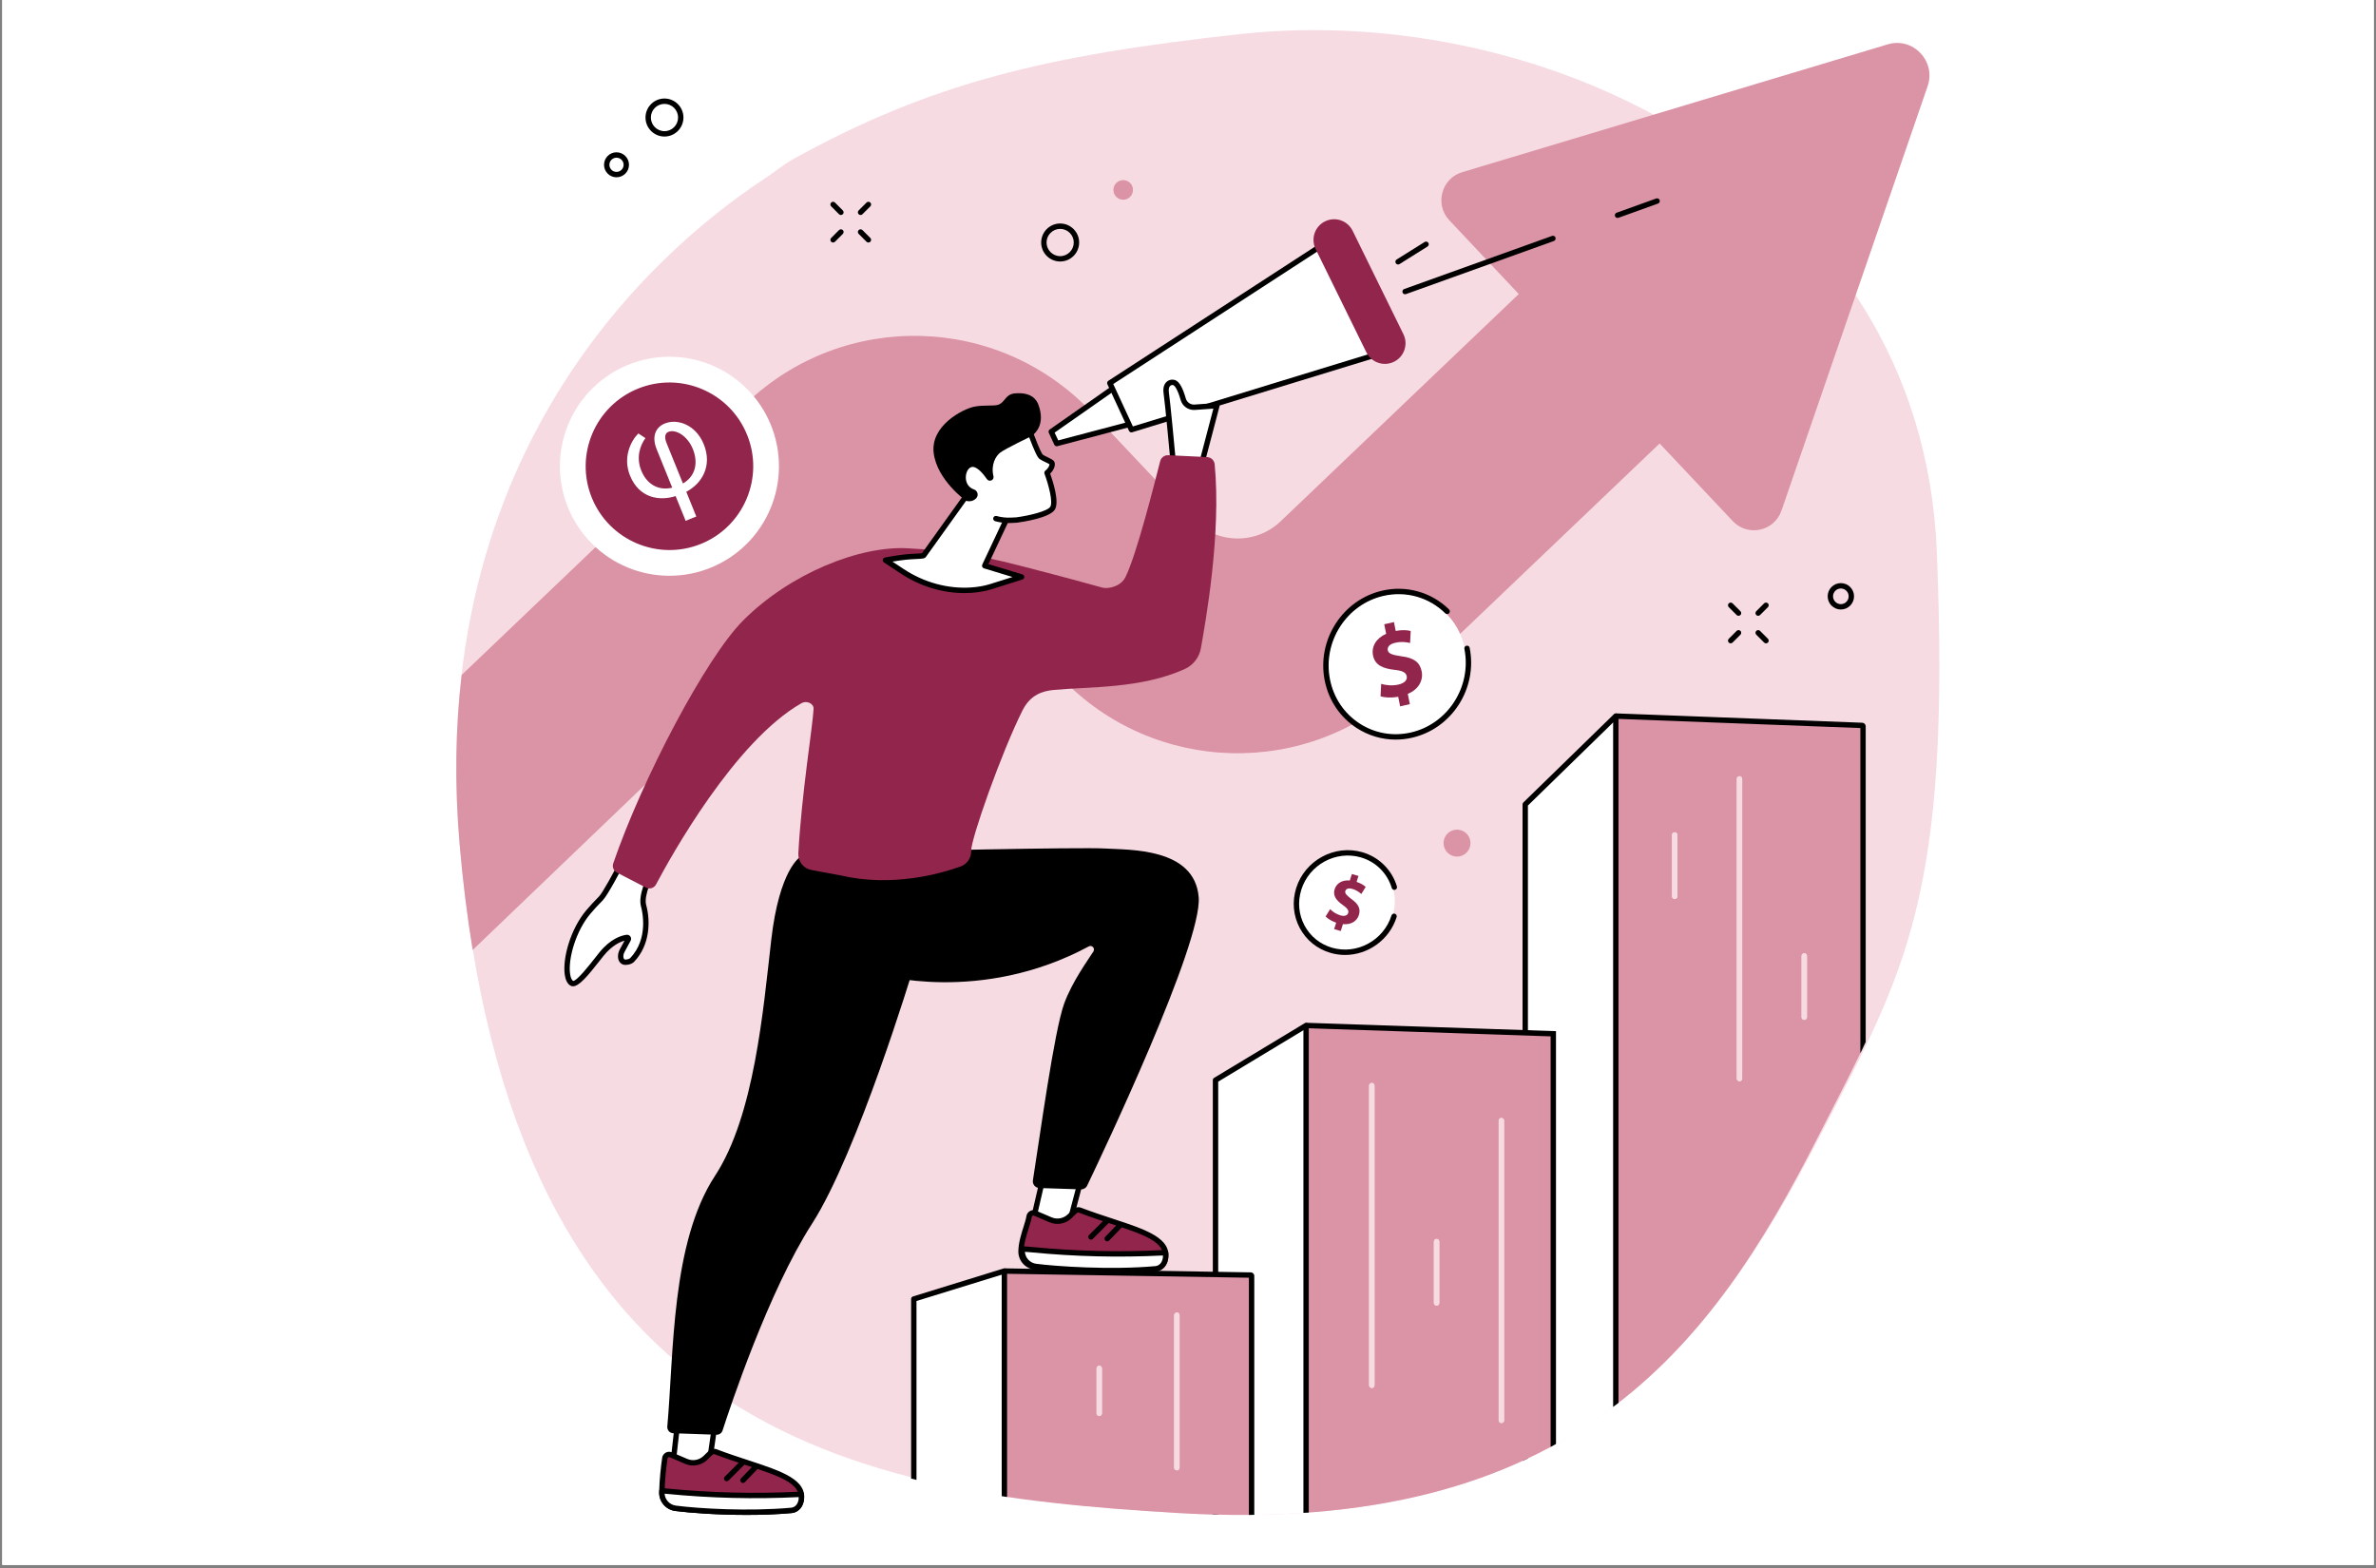
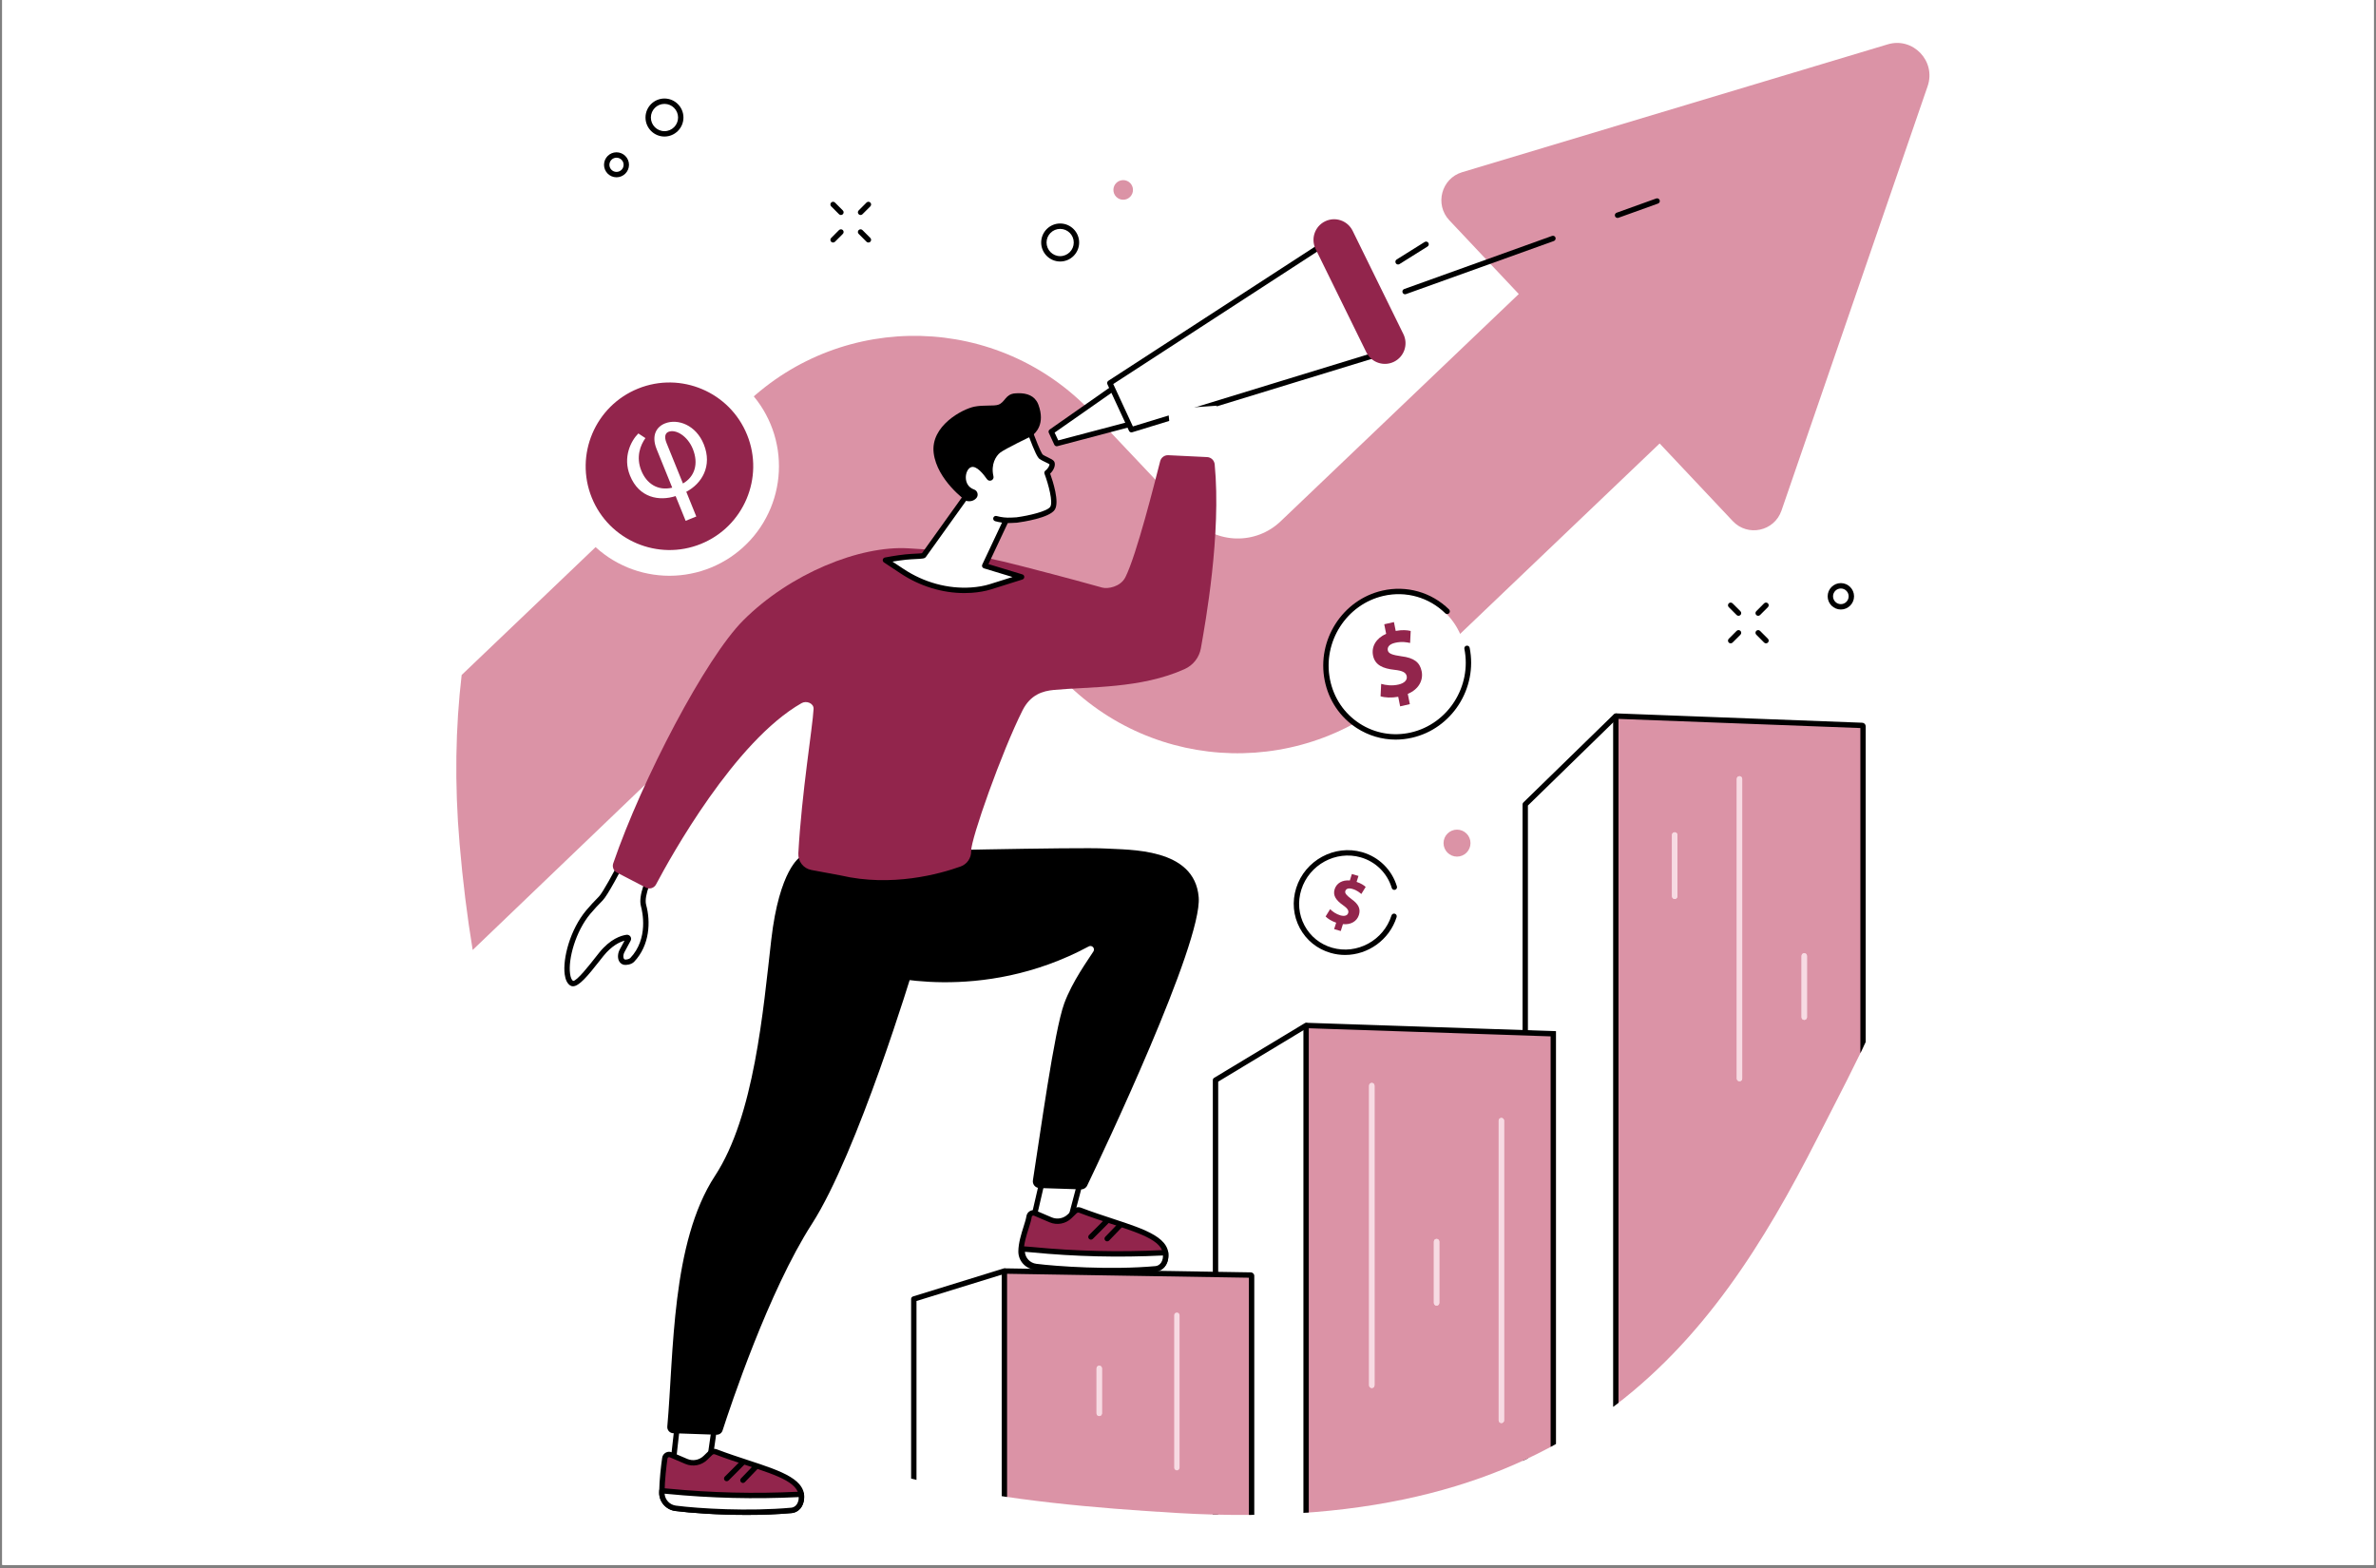
<svg xmlns="http://www.w3.org/2000/svg" width="500" zoomAndPan="magnify" viewBox="0 0 375 247.5" height="330" preserveAspectRatio="xMidYMid meet" version="1.0">
  <rect x="0" y="0" width="375" height="247.5" fill="#808080" stroke="none" />
  <defs>
    <clipPath id="284187611e">
      <path d="M 0.379 0 L 374.621 0 L 374.621 247 L 0.379 247 Z M 0.379 0 " clip-rule="nonzero" />
    </clipPath>
    <clipPath id="aae9f0a2a7">
      <path d="M 240.707 113 L 257.73 113 L 257.73 239.234 L 240.707 239.234 Z M 240.707 113 " clip-rule="nonzero" />
    </clipPath>
    <clipPath id="060b7a8ee2">
      <path d="M 72.262 133.227 C 80.234 226.312 132.68 235.68 185.852 238.82 C 248.367 242.516 270.211 212.238 286.77 179.773 C 300.246 153.352 307.652 141.859 305.406 87.172 C 303.016 29.082 244.469 -0.051 195.602 5.488 C 101.09 16.203 66.641 67.594 72.262 133.227 Z M 72.262 133.227 " clip-rule="nonzero" />
    </clipPath>
    <clipPath id="0b8b41ec1b">
      <path d="M 240.195 112.48 L 258.117 112.48 L 258.117 239.234 L 240.195 239.234 Z M 240.195 112.48 " clip-rule="nonzero" />
    </clipPath>
    <clipPath id="486c1eec6b">
      <path d="M 72.262 133.227 C 80.234 226.312 132.68 235.68 185.852 238.82 C 248.367 242.516 270.211 212.238 286.77 179.773 C 300.246 153.352 307.652 141.859 305.406 87.172 C 303.016 29.082 244.469 -0.051 195.602 5.488 C 101.09 16.203 66.641 67.594 72.262 133.227 Z M 72.262 133.227 " clip-rule="nonzero" />
    </clipPath>
    <clipPath id="408d231ddb">
      <path d="M 255 113 L 294.086 113 L 294.086 239.234 L 255 239.234 Z M 255 113 " clip-rule="nonzero" />
    </clipPath>
    <clipPath id="0dd39c20dc">
      <path d="M 72.262 133.227 C 80.234 226.312 132.68 235.68 185.852 238.82 C 248.367 242.516 270.211 212.238 286.77 179.773 C 300.246 153.352 307.652 141.859 305.406 87.172 C 303.016 29.082 244.469 -0.051 195.602 5.488 C 101.09 16.203 66.641 67.594 72.262 133.227 Z M 72.262 133.227 " clip-rule="nonzero" />
    </clipPath>
    <clipPath id="aa0e1b682a">
      <path d="M 254.531 112.48 L 294.469 112.48 L 294.469 239.234 L 254.531 239.234 Z M 254.531 112.48 " clip-rule="nonzero" />
    </clipPath>
    <clipPath id="776fd0238c">
      <path d="M 72.262 133.227 C 80.234 226.312 132.68 235.68 185.852 238.82 C 248.367 242.516 270.211 212.238 286.77 179.773 C 300.246 153.352 307.652 141.859 305.406 87.172 C 303.016 29.082 244.469 -0.051 195.602 5.488 C 101.09 16.203 66.641 67.594 72.262 133.227 Z M 72.262 133.227 " clip-rule="nonzero" />
    </clipPath>
    <clipPath id="ea51bedf60">
      <path d="M 191.809 161.824 L 207.555 161.824 L 207.555 239.234 L 191.809 239.234 Z M 191.809 161.824 " clip-rule="nonzero" />
    </clipPath>
    <clipPath id="2a8fb7907f">
      <path d="M 72.262 133.227 C 80.234 226.312 132.68 235.68 185.852 238.82 C 248.367 242.516 270.211 212.238 286.77 179.773 C 300.246 153.352 307.652 141.859 305.406 87.172 C 303.016 29.082 244.469 -0.051 195.602 5.488 C 101.09 16.203 66.641 67.594 72.262 133.227 Z M 72.262 133.227 " clip-rule="nonzero" />
    </clipPath>
    <clipPath id="f6d230d50f">
      <path d="M 191.297 161.441 L 208 161.441 L 208 239.234 L 191.297 239.234 Z M 191.297 161.441 " clip-rule="nonzero" />
    </clipPath>
    <clipPath id="eb8aed39f0">
      <path d="M 72.262 133.227 C 80.234 226.312 132.68 235.68 185.852 238.82 C 248.367 242.516 270.211 212.238 286.77 179.773 C 300.246 153.352 307.652 141.859 305.406 87.172 C 303.016 29.082 244.469 -0.051 195.602 5.488 C 101.09 16.203 66.641 67.594 72.262 133.227 Z M 72.262 133.227 " clip-rule="nonzero" />
    </clipPath>
    <clipPath id="74b552c0c4">
      <path d="M 206.016 161.824 L 245.188 161.824 L 245.188 239.234 L 206.016 239.234 Z M 206.016 161.824 " clip-rule="nonzero" />
    </clipPath>
    <clipPath id="d0650a0080">
      <path d="M 72.262 133.227 C 80.234 226.312 132.68 235.68 185.852 238.82 C 248.367 242.516 270.211 212.238 286.77 179.773 C 300.246 153.352 307.652 141.859 305.406 87.172 C 303.016 29.082 244.469 -0.051 195.602 5.488 C 101.09 16.203 66.641 67.594 72.262 133.227 Z M 72.262 133.227 " clip-rule="nonzero" />
    </clipPath>
    <clipPath id="d0f26015e1">
      <path d="M 205.633 161.441 L 245.699 161.441 L 245.699 239.234 L 205.633 239.234 Z M 205.633 161.441 " clip-rule="nonzero" />
    </clipPath>
    <clipPath id="9199785eb1">
      <path d="M 72.262 133.227 C 80.234 226.312 132.68 235.68 185.852 238.82 C 248.367 242.516 270.211 212.238 286.77 179.773 C 300.246 153.352 307.652 141.859 305.406 87.172 C 303.016 29.082 244.469 -0.051 195.602 5.488 C 101.09 16.203 66.641 67.594 72.262 133.227 Z M 72.262 133.227 " clip-rule="nonzero" />
    </clipPath>
    <clipPath id="474b6e1a3e">
      <path d="M 144.188 200.531 L 160.445 200.531 L 160.445 239.234 L 144.188 239.234 Z M 144.188 200.531 " clip-rule="nonzero" />
    </clipPath>
    <clipPath id="27e75ad6e0">
      <path d="M 72.262 133.227 C 80.234 226.312 132.68 235.68 185.852 238.82 C 248.367 242.516 270.211 212.238 286.77 179.773 C 300.246 153.352 307.652 141.859 305.406 87.172 C 303.016 29.082 244.469 -0.051 195.602 5.488 C 101.09 16.203 66.641 67.594 72.262 133.227 Z M 72.262 133.227 " clip-rule="nonzero" />
    </clipPath>
    <clipPath id="dd7931bcec">
      <path d="M 143.676 200.145 L 160.832 200.145 L 160.832 239.234 L 143.676 239.234 Z M 143.676 200.145 " clip-rule="nonzero" />
    </clipPath>
    <clipPath id="87104767a2">
      <path d="M 72.262 133.227 C 80.234 226.312 132.68 235.68 185.852 238.82 C 248.367 242.516 270.211 212.238 286.77 179.773 C 300.246 153.352 307.652 141.859 305.406 87.172 C 303.016 29.082 244.469 -0.051 195.602 5.488 C 101.09 16.203 66.641 67.594 72.262 133.227 Z M 72.262 133.227 " clip-rule="nonzero" />
    </clipPath>
    <clipPath id="fdc849f353">
      <path d="M 158.398 200.531 L 197.57 200.531 L 197.57 239.234 L 158.398 239.234 Z M 158.398 200.531 " clip-rule="nonzero" />
    </clipPath>
    <clipPath id="acde4098b8">
      <path d="M 72.262 133.227 C 80.234 226.312 132.68 235.68 185.852 238.82 C 248.367 242.516 270.211 212.238 286.77 179.773 C 300.246 153.352 307.652 141.859 305.406 87.172 C 303.016 29.082 244.469 -0.051 195.602 5.488 C 101.09 16.203 66.641 67.594 72.262 133.227 Z M 72.262 133.227 " clip-rule="nonzero" />
    </clipPath>
    <clipPath id="aefb87b766">
      <path d="M 158.016 200.145 L 198 200.145 L 198 239.234 L 158.016 239.234 Z M 158.016 200.145 " clip-rule="nonzero" />
    </clipPath>
    <clipPath id="8512afe467">
      <path d="M 72.262 133.227 C 80.234 226.312 132.68 235.68 185.852 238.82 C 248.367 242.516 270.211 212.238 286.77 179.773 C 300.246 153.352 307.652 141.859 305.406 87.172 C 303.016 29.082 244.469 -0.051 195.602 5.488 C 101.09 16.203 66.641 67.594 72.262 133.227 Z M 72.262 133.227 " clip-rule="nonzero" />
    </clipPath>
    <clipPath id="a2098ac6d6">
      <path d="M 216 170.926 L 217 170.926 L 217 219.113 L 216 219.113 Z M 216 170.926 " clip-rule="nonzero" />
    </clipPath>
    <clipPath id="76df2826d1">
      <path d="M 72.262 133.227 C 80.234 226.312 132.68 235.68 185.852 238.82 C 248.367 242.516 270.211 212.238 286.77 179.773 C 300.246 153.352 307.652 141.859 305.406 87.172 C 303.016 29.082 244.469 -0.051 195.602 5.488 C 101.09 16.203 66.641 67.594 72.262 133.227 Z M 72.262 133.227 " clip-rule="nonzero" />
    </clipPath>
    <clipPath id="9a36e5e14a">
      <path d="M 236.484 176.434 L 237.508 176.434 L 237.508 224.625 L 236.484 224.625 Z M 236.484 176.434 " clip-rule="nonzero" />
    </clipPath>
    <clipPath id="e6542aa1b9">
      <path d="M 72.262 133.227 C 80.234 226.312 132.68 235.68 185.852 238.82 C 248.367 242.516 270.211 212.238 286.77 179.773 C 300.246 153.352 307.652 141.859 305.406 87.172 C 303.016 29.082 244.469 -0.051 195.602 5.488 C 101.09 16.203 66.641 67.594 72.262 133.227 Z M 72.262 133.227 " clip-rule="nonzero" />
    </clipPath>
    <clipPath id="fda8596afc">
      <path d="M 274 122.48 L 275 122.48 L 275 170.797 L 274 170.797 Z M 274 122.48 " clip-rule="nonzero" />
    </clipPath>
    <clipPath id="8dc3544305">
      <path d="M 72.262 133.227 C 80.234 226.312 132.68 235.68 185.852 238.82 C 248.367 242.516 270.211 212.238 286.77 179.773 C 300.246 153.352 307.652 141.859 305.406 87.172 C 303.016 29.082 244.469 -0.051 195.602 5.488 C 101.09 16.203 66.641 67.594 72.262 133.227 Z M 72.262 133.227 " clip-rule="nonzero" />
    </clipPath>
    <clipPath id="0cfbb69fc9">
-       <path d="M 185.281 207.066 L 186.176 207.066 L 186.176 232.188 L 185.281 232.188 Z M 185.281 207.066 " clip-rule="nonzero" />
-     </clipPath>
+       </clipPath>
    <clipPath id="03a525d73b">
      <path d="M 72.262 133.227 C 80.234 226.312 132.68 235.68 185.852 238.82 C 248.367 242.516 270.211 212.238 286.77 179.773 C 300.246 153.352 307.652 141.859 305.406 87.172 C 303.016 29.082 244.469 -0.051 195.602 5.488 C 101.09 16.203 66.641 67.594 72.262 133.227 Z M 72.262 133.227 " clip-rule="nonzero" />
    </clipPath>
    <clipPath id="78e6fb0ad7">
      <path d="M 226.242 195.531 L 227.266 195.531 L 227.266 206.168 L 226.242 206.168 Z M 226.242 195.531 " clip-rule="nonzero" />
    </clipPath>
    <clipPath id="1ec7bb94b4">
      <path d="M 72.262 133.227 C 80.234 226.312 132.68 235.68 185.852 238.82 C 248.367 242.516 270.211 212.238 286.77 179.773 C 300.246 153.352 307.652 141.859 305.406 87.172 C 303.016 29.082 244.469 -0.051 195.602 5.488 C 101.09 16.203 66.641 67.594 72.262 133.227 Z M 72.262 133.227 " clip-rule="nonzero" />
    </clipPath>
    <clipPath id="0003f84861">
      <path d="M 263.875 131.32 L 264.773 131.32 L 264.773 141.961 L 263.875 141.961 Z M 263.875 131.32 " clip-rule="nonzero" />
    </clipPath>
    <clipPath id="02e44ace17">
      <path d="M 72.262 133.227 C 80.234 226.312 132.68 235.68 185.852 238.82 C 248.367 242.516 270.211 212.238 286.77 179.773 C 300.246 153.352 307.652 141.859 305.406 87.172 C 303.016 29.082 244.469 -0.051 195.602 5.488 C 101.09 16.203 66.641 67.594 72.262 133.227 Z M 72.262 133.227 " clip-rule="nonzero" />
    </clipPath>
    <clipPath id="8f1cfd89d2">
      <path d="M 284.23 150.418 L 285.254 150.418 L 285.254 161 L 284.23 161 Z M 284.23 150.418 " clip-rule="nonzero" />
    </clipPath>
    <clipPath id="36641ee74c">
      <path d="M 72.262 133.227 C 80.234 226.312 132.68 235.68 185.852 238.82 C 248.367 242.516 270.211 212.238 286.77 179.773 C 300.246 153.352 307.652 141.859 305.406 87.172 C 303.016 29.082 244.469 -0.051 195.602 5.488 C 101.09 16.203 66.641 67.594 72.262 133.227 Z M 72.262 133.227 " clip-rule="nonzero" />
    </clipPath>
    <clipPath id="12b54a0c4e">
      <path d="M 173 215.523 L 174 215.523 L 174 223.598 L 173 223.598 Z M 173 215.523 " clip-rule="nonzero" />
    </clipPath>
    <clipPath id="7b18d10445">
      <path d="M 72.262 133.227 C 80.234 226.312 132.68 235.68 185.852 238.82 C 248.367 242.516 270.211 212.238 286.77 179.773 C 300.246 153.352 307.652 141.859 305.406 87.172 C 303.016 29.082 244.469 -0.051 195.602 5.488 C 101.09 16.203 66.641 67.594 72.262 133.227 Z M 72.262 133.227 " clip-rule="nonzero" />
    </clipPath>
    <clipPath id="e83106728a">
      <path d="M 216 170.926 L 217 170.926 L 217 219.113 L 216 219.113 Z M 216 170.926 " clip-rule="nonzero" />
    </clipPath>
    <clipPath id="303110ee87">
      <path d="M 72.262 133.227 C 80.234 226.312 132.68 235.68 185.852 238.82 C 248.367 242.516 270.211 212.238 286.77 179.773 C 300.246 153.352 307.652 141.859 305.406 87.172 C 303.016 29.082 244.469 -0.051 195.602 5.488 C 101.09 16.203 66.641 67.594 72.262 133.227 Z M 72.262 133.227 " clip-rule="nonzero" />
    </clipPath>
    <clipPath id="2cf796892d">
      <path d="M 236.484 176.434 L 237.508 176.434 L 237.508 224.625 L 236.484 224.625 Z M 236.484 176.434 " clip-rule="nonzero" />
    </clipPath>
    <clipPath id="d7485a6ddf">
      <path d="M 72.262 133.227 C 80.234 226.312 132.68 235.68 185.852 238.82 C 248.367 242.516 270.211 212.238 286.77 179.773 C 300.246 153.352 307.652 141.859 305.406 87.172 C 303.016 29.082 244.469 -0.051 195.602 5.488 C 101.09 16.203 66.641 67.594 72.262 133.227 Z M 72.262 133.227 " clip-rule="nonzero" />
    </clipPath>
    <clipPath id="88b5847b3a">
      <path d="M 226.242 195.531 L 227.266 195.531 L 227.266 206.168 L 226.242 206.168 Z M 226.242 195.531 " clip-rule="nonzero" />
    </clipPath>
    <clipPath id="385cd851b0">
      <path d="M 72.262 133.227 C 80.234 226.312 132.68 235.68 185.852 238.82 C 248.367 242.516 270.211 212.238 286.77 179.773 C 300.246 153.352 307.652 141.859 305.406 87.172 C 303.016 29.082 244.469 -0.051 195.602 5.488 C 101.09 16.203 66.641 67.594 72.262 133.227 Z M 72.262 133.227 " clip-rule="nonzero" />
    </clipPath>
    <clipPath id="dd938bab15">
      <path d="M 274 122.48 L 275 122.48 L 275 170.797 L 274 170.797 Z M 274 122.48 " clip-rule="nonzero" />
    </clipPath>
    <clipPath id="a50e3fc7e6">
      <path d="M 72.262 133.227 C 80.234 226.312 132.68 235.68 185.852 238.82 C 248.367 242.516 270.211 212.238 286.77 179.773 C 300.246 153.352 307.652 141.859 305.406 87.172 C 303.016 29.082 244.469 -0.051 195.602 5.488 C 101.09 16.203 66.641 67.594 72.262 133.227 Z M 72.262 133.227 " clip-rule="nonzero" />
    </clipPath>
    <clipPath id="39965daa8b">
      <path d="M 263.875 131.32 L 264.773 131.32 L 264.773 141.961 L 263.875 141.961 Z M 263.875 131.32 " clip-rule="nonzero" />
    </clipPath>
    <clipPath id="054ce82fe6">
      <path d="M 72.262 133.227 C 80.234 226.312 132.68 235.68 185.852 238.82 C 248.367 242.516 270.211 212.238 286.77 179.773 C 300.246 153.352 307.652 141.859 305.406 87.172 C 303.016 29.082 244.469 -0.051 195.602 5.488 C 101.09 16.203 66.641 67.594 72.262 133.227 Z M 72.262 133.227 " clip-rule="nonzero" />
    </clipPath>
    <clipPath id="fea36d8485">
      <path d="M 284.23 150.418 L 285.254 150.418 L 285.254 161 L 284.23 161 Z M 284.23 150.418 " clip-rule="nonzero" />
    </clipPath>
    <clipPath id="13ea9e9fa8">
      <path d="M 72.262 133.227 C 80.234 226.312 132.68 235.68 185.852 238.82 C 248.367 242.516 270.211 212.238 286.77 179.773 C 300.246 153.352 307.652 141.859 305.406 87.172 C 303.016 29.082 244.469 -0.051 195.602 5.488 C 101.09 16.203 66.641 67.594 72.262 133.227 Z M 72.262 133.227 " clip-rule="nonzero" />
    </clipPath>
    <clipPath id="18da40a7c7">
      <path d="M 185.281 207.066 L 186.176 207.066 L 186.176 232.188 L 185.281 232.188 Z M 185.281 207.066 " clip-rule="nonzero" />
    </clipPath>
    <clipPath id="5007208443">
      <path d="M 72.262 133.227 C 80.234 226.312 132.68 235.68 185.852 238.82 C 248.367 242.516 270.211 212.238 286.77 179.773 C 300.246 153.352 307.652 141.859 305.406 87.172 C 303.016 29.082 244.469 -0.051 195.602 5.488 C 101.09 16.203 66.641 67.594 72.262 133.227 Z M 72.262 133.227 " clip-rule="nonzero" />
    </clipPath>
    <clipPath id="d98ae3e790">
      <path d="M 173 215.523 L 174 215.523 L 174 223.598 L 173 223.598 Z M 173 215.523 " clip-rule="nonzero" />
    </clipPath>
    <clipPath id="69feea3a46">
      <path d="M 72.262 133.227 C 80.234 226.312 132.68 235.68 185.852 238.82 C 248.367 242.516 270.211 212.238 286.77 179.773 C 300.246 153.352 307.652 141.859 305.406 87.172 C 303.016 29.082 244.469 -0.051 195.602 5.488 C 101.09 16.203 66.641 67.594 72.262 133.227 Z M 72.262 133.227 " clip-rule="nonzero" />
    </clipPath>
    <clipPath id="0bfd00f16f">
      <path d="M 88.371 56.309 L 122.941 56.309 L 122.941 90.883 L 88.371 90.883 Z M 88.371 56.309 " clip-rule="nonzero" />
    </clipPath>
    <clipPath id="151d72eb80">
      <path d="M 92 60 L 119 60 L 119 87 L 92 87 Z M 92 60 " clip-rule="nonzero" />
    </clipPath>
    <clipPath id="1ebdeec161">
      <path d="M 88.441 66.301 L 112.953 56.379 L 122.879 80.891 L 98.363 90.816 Z M 88.441 66.301 " clip-rule="nonzero" />
    </clipPath>
    <clipPath id="4d58cb55a5">
      <path d="M 88.441 66.301 L 112.953 56.379 L 122.879 80.891 L 98.363 90.816 Z M 88.441 66.301 " clip-rule="nonzero" />
    </clipPath>
  </defs>
  <g clip-path="url(#284187611e)">
    <path fill="#ffffff" d="M 0.379 0 L 374.621 0 L 374.621 254.484 L 0.379 254.484 Z M 0.379 0 " fill-opacity="1" fill-rule="nonzero" />
    <path fill="#ffffff" d="M 0.379 0 L 374.621 0 L 374.621 247 L 0.379 247 Z M 0.379 0 " fill-opacity="1" fill-rule="nonzero" />
    <path fill="#ffffff" d="M 0.379 0 L 374.621 0 L 374.621 247 L 0.379 247 Z M 0.379 0 " fill-opacity="1" fill-rule="nonzero" />
  </g>
-   <path fill="#f7dbe3" d="M 125.18 25.121 C 123.629 25.977 122.289 27.133 120.816 28.102 C 108.387 36.281 66.914 67.348 72.539 133.074 C 80.512 226.297 134.719 235.797 186.129 238.82 C 248.277 242.477 270.305 212.035 287.043 179.691 C 300.699 153.305 307.93 141.719 305.68 86.953 C 303.289 28.781 244.586 0.031 195.699 5.383 C 165.055 8.734 146.957 13.086 125.18 25.121 " fill-opacity="1" fill-rule="nonzero" />
  <path fill="#db93a6" d="M 297.934 7 L 230.77 27.18 C 227.488 28.164 226.395 32.281 228.75 34.777 L 239.707 46.41 L 202.121 82.285 C 198.188 86.039 191.969 85.879 188.23 81.926 L 172.297 65.074 C 157.625 49.555 133.203 48.926 117.758 63.676 L 72.863 106.543 C 71.902 114.719 71.711 123.602 72.539 133.227 C 73.043 139.133 73.738 144.695 74.602 149.949 L 137.469 89.691 C 141.395 85.945 147.594 86.094 151.336 90.023 L 167.434 106.934 C 182.125 122.363 206.469 122.945 221.875 108.238 L 261.938 70 L 273.484 82.258 C 275.855 84.773 280.039 83.867 281.168 80.594 L 304.234 13.605 C 305.598 9.648 301.926 5.801 297.934 7 " fill-opacity="1" fill-rule="nonzero" />
  <g clip-path="url(#aae9f0a2a7)">
    <g clip-path="url(#060b7a8ee2)">
      <path fill="#ffffff" d="M 257.641 241.273 L 240.723 241.273 L 240.723 126.969 L 255.023 113.031 L 257.641 241.273 " fill-opacity="1" fill-rule="nonzero" />
    </g>
  </g>
  <g clip-path="url(#0b8b41ec1b)">
    <g clip-path="url(#486c1eec6b)">
      <path fill="#000000" d="M 257.641 241.699 L 240.727 241.699 C 240.492 241.699 240.301 241.508 240.301 241.273 L 240.301 126.969 C 240.301 126.855 240.348 126.742 240.43 126.664 L 254.727 112.727 C 254.895 112.562 255.164 112.566 255.328 112.734 C 255.492 112.902 255.488 113.172 255.32 113.332 L 241.148 127.148 L 241.148 240.852 L 257.641 240.852 C 257.875 240.852 258.066 241.039 258.066 241.273 C 258.066 241.508 257.875 241.699 257.641 241.699 " fill-opacity="1" fill-rule="nonzero" />
    </g>
  </g>
  <g clip-path="url(#408d231ddb)">
    <g clip-path="url(#0dd39c20dc)">
      <path fill="#db93a6" d="M 293.895 241.273 L 255.168 241.273 C 255.086 241.273 255.023 241.211 255.023 241.129 L 255.023 113.18 C 255.023 113.098 255.094 113.031 255.172 113.035 L 293.898 114.504 C 293.977 114.508 294.039 114.57 294.039 114.648 L 294.039 241.129 C 294.039 241.211 293.973 241.273 293.895 241.273 " fill-opacity="1" fill-rule="nonzero" />
    </g>
  </g>
  <g clip-path="url(#aa0e1b682a)">
    <g clip-path="url(#776fd0238c)">
      <path fill="#000000" d="M 255.445 240.852 L 293.617 240.852 L 293.617 114.918 L 255.445 113.473 Z M 293.895 241.699 L 255.168 241.699 C 254.855 241.699 254.598 241.445 254.598 241.129 L 254.598 113.18 C 254.598 113.023 254.66 112.875 254.773 112.77 C 254.883 112.664 255.043 112.602 255.191 112.609 L 293.914 114.078 C 294.223 114.09 294.461 114.34 294.461 114.648 L 294.461 241.129 C 294.461 241.445 294.207 241.699 293.895 241.699 " fill-opacity="1" fill-rule="nonzero" />
    </g>
  </g>
  <g clip-path="url(#ea51bedf60)">
    <g clip-path="url(#2a8fb7907f)">
      <path fill="#ffffff" d="M 207.516 241.273 L 191.84 241.273 L 191.84 170.496 L 206.141 161.867 L 207.516 241.273 " fill-opacity="1" fill-rule="nonzero" />
    </g>
  </g>
  <g clip-path="url(#f6d230d50f)">
    <g clip-path="url(#eb8aed39f0)">
      <path fill="#000000" d="M 207.516 241.699 L 191.84 241.699 C 191.605 241.699 191.418 241.508 191.418 241.273 L 191.418 170.496 C 191.418 170.348 191.496 170.211 191.621 170.133 L 205.922 161.504 C 206.121 161.383 206.383 161.445 206.5 161.648 C 206.625 161.848 206.559 162.109 206.359 162.227 L 192.266 170.734 L 192.266 240.852 L 207.516 240.852 C 207.75 240.852 207.941 241.039 207.941 241.273 C 207.941 241.508 207.75 241.699 207.516 241.699 " fill-opacity="1" fill-rule="nonzero" />
    </g>
  </g>
  <g clip-path="url(#74b552c0c4)">
    <g clip-path="url(#d0650a0080)">
      <path fill="#db93a6" d="M 245.156 241.273 L 206.141 241.273 L 206.141 162.031 C 206.141 161.941 206.215 161.867 206.309 161.871 L 245.156 163.176 L 245.156 241.273 " fill-opacity="1" fill-rule="nonzero" />
    </g>
  </g>
  <g clip-path="url(#d0f26015e1)">
    <g clip-path="url(#9199785eb1)">
      <path fill="#000000" d="M 206.562 240.852 L 244.73 240.852 L 244.73 163.586 L 206.562 162.305 Z M 245.578 241.699 L 205.715 241.699 L 205.715 162.031 C 205.715 161.875 205.781 161.723 205.895 161.609 C 206.008 161.5 206.164 161.441 206.32 161.445 L 245.578 162.762 L 245.578 241.699 " fill-opacity="1" fill-rule="nonzero" />
    </g>
  </g>
  <g clip-path="url(#474b6e1a3e)">
    <g clip-path="url(#27e75ad6e0)">
      <path fill="#ffffff" d="M 160.398 241.273 L 144.223 241.273 L 144.223 205.043 L 158.52 200.625 L 160.398 241.273 " fill-opacity="1" fill-rule="nonzero" />
    </g>
  </g>
  <g clip-path="url(#dd7931bcec)">
    <g clip-path="url(#87104767a2)">
      <path fill="#000000" d="M 160.398 241.699 L 144.223 241.699 C 143.988 241.699 143.801 241.508 143.801 241.273 L 143.801 205.043 C 143.801 204.855 143.922 204.691 144.098 204.637 L 158.398 200.219 C 158.621 200.152 158.859 200.273 158.926 200.5 C 158.996 200.723 158.871 200.961 158.648 201.031 L 144.648 205.355 L 144.648 240.852 L 160.398 240.852 C 160.633 240.852 160.824 241.039 160.824 241.273 C 160.824 241.508 160.633 241.699 160.398 241.699 " fill-opacity="1" fill-rule="nonzero" />
    </g>
  </g>
  <g clip-path="url(#fdc849f353)">
    <g clip-path="url(#acde4098b8)">
      <path fill="#db93a6" d="M 197.402 241.273 L 158.656 241.273 C 158.582 241.273 158.52 241.215 158.52 241.137 L 158.52 200.762 C 158.52 200.688 158.582 200.625 158.66 200.629 L 197.402 201.258 C 197.477 201.262 197.539 201.32 197.539 201.398 L 197.539 241.137 C 197.539 241.215 197.477 241.273 197.402 241.273 " fill-opacity="1" fill-rule="nonzero" />
    </g>
  </g>
  <g clip-path="url(#aefb87b766)">
    <g clip-path="url(#8512afe467)">
      <path fill="#000000" d="M 158.945 240.852 L 197.113 240.852 L 197.113 201.68 L 158.945 201.059 Z M 197.402 241.699 L 158.656 241.699 C 158.348 241.699 158.098 241.449 158.098 241.137 L 158.098 200.762 C 158.098 200.613 158.156 200.469 158.266 200.363 C 158.371 200.258 158.516 200.199 158.668 200.203 L 197.41 200.836 C 197.715 200.84 197.961 201.09 197.961 201.398 L 197.961 241.137 C 197.961 241.449 197.711 241.699 197.402 241.699 " fill-opacity="1" fill-rule="nonzero" />
    </g>
  </g>
  <g clip-path="url(#a2098ac6d6)">
    <g clip-path="url(#76df2826d1)">
      <path fill="#f7dbe3" d="M 216.512 219.09 C 216.277 219.09 216.086 218.898 216.086 218.664 L 216.086 171.355 C 216.086 171.121 216.277 170.93 216.512 170.93 C 216.746 170.93 216.934 171.121 216.934 171.355 L 216.934 218.664 C 216.934 218.898 216.746 219.09 216.512 219.09 " fill-opacity="1" fill-rule="nonzero" />
    </g>
  </g>
  <g clip-path="url(#9a36e5e14a)">
    <g clip-path="url(#e6542aa1b9)">
      <path fill="#f7dbe3" d="M 236.961 224.621 C 236.727 224.621 236.535 224.434 236.535 224.199 L 236.535 176.887 C 236.535 176.652 236.727 176.461 236.961 176.461 C 237.195 176.461 237.383 176.652 237.383 176.887 L 237.383 224.199 C 237.383 224.434 237.195 224.621 236.961 224.621 " fill-opacity="1" fill-rule="nonzero" />
    </g>
  </g>
  <g clip-path="url(#fda8596afc)">
    <g clip-path="url(#8dc3544305)">
      <path fill="#f7dbe3" d="M 274.539 170.672 C 274.305 170.672 274.117 170.484 274.117 170.25 L 274.117 122.938 C 274.117 122.703 274.305 122.516 274.539 122.516 C 274.773 122.516 274.965 122.703 274.965 122.938 L 274.965 170.25 C 274.965 170.484 274.773 170.672 274.539 170.672 " fill-opacity="1" fill-rule="nonzero" />
    </g>
  </g>
  <g clip-path="url(#0cfbb69fc9)">
    <g clip-path="url(#03a525d73b)">
-       <path fill="#f7dbe3" d="M 185.746 232.09 C 185.512 232.09 185.32 231.902 185.32 231.668 L 185.32 207.598 C 185.32 207.363 185.512 207.172 185.746 207.172 C 185.98 207.172 186.168 207.363 186.168 207.598 L 186.168 231.668 C 186.168 231.902 185.98 232.09 185.746 232.09 " fill-opacity="1" fill-rule="nonzero" />
-     </g>
+       </g>
  </g>
  <g clip-path="url(#78e6fb0ad7)">
    <g clip-path="url(#1ec7bb94b4)">
      <path fill="#f7dbe3" d="M 226.734 206.086 C 226.5 206.086 226.309 205.895 226.309 205.66 L 226.309 195.977 C 226.309 195.742 226.5 195.555 226.734 195.555 C 226.969 195.555 227.16 195.742 227.16 195.977 L 227.16 205.66 C 227.16 205.895 226.969 206.086 226.734 206.086 " fill-opacity="1" fill-rule="nonzero" />
    </g>
  </g>
  <g clip-path="url(#0003f84861)">
    <g clip-path="url(#02e44ace17)">
      <path fill="#f7dbe3" d="M 264.316 141.898 C 264.082 141.898 263.891 141.707 263.891 141.473 L 263.891 131.789 C 263.891 131.555 264.082 131.367 264.316 131.367 C 264.551 131.367 264.738 131.555 264.738 131.789 L 264.738 141.473 C 264.738 141.707 264.551 141.898 264.316 141.898 " fill-opacity="1" fill-rule="nonzero" />
    </g>
  </g>
  <g clip-path="url(#8f1cfd89d2)">
    <g clip-path="url(#36641ee74c)">
      <path fill="#f7dbe3" d="M 284.766 160.988 C 284.531 160.988 284.34 160.797 284.34 160.566 L 284.34 150.883 C 284.34 150.648 284.531 150.457 284.766 150.457 C 284.996 150.457 285.188 150.648 285.188 150.883 L 285.188 160.566 C 285.188 160.797 284.996 160.988 284.766 160.988 " fill-opacity="1" fill-rule="nonzero" />
    </g>
  </g>
  <g clip-path="url(#12b54a0c4e)">
    <g clip-path="url(#7b18d10445)">
      <path fill="#f7dbe3" d="M 173.496 223.516 C 173.262 223.516 173.07 223.324 173.07 223.09 L 173.07 215.988 C 173.07 215.754 173.262 215.566 173.496 215.566 C 173.73 215.566 173.918 215.754 173.918 215.988 L 173.918 223.09 C 173.918 223.324 173.73 223.516 173.496 223.516 " fill-opacity="1" fill-rule="nonzero" />
    </g>
  </g>
  <g clip-path="url(#e83106728a)">
    <g clip-path="url(#303110ee87)">
      <path fill="#f7dbe3" d="M 216.512 219.09 C 216.277 219.09 216.086 218.898 216.086 218.664 L 216.086 171.355 C 216.086 171.121 216.277 170.93 216.512 170.93 C 216.746 170.93 216.934 171.121 216.934 171.355 L 216.934 218.664 C 216.934 218.898 216.746 219.09 216.512 219.09 " fill-opacity="1" fill-rule="nonzero" />
    </g>
  </g>
  <g clip-path="url(#2cf796892d)">
    <g clip-path="url(#d7485a6ddf)">
      <path fill="#f7dbe3" d="M 236.961 224.621 C 236.727 224.621 236.535 224.434 236.535 224.199 L 236.535 176.887 C 236.535 176.652 236.727 176.461 236.961 176.461 C 237.195 176.461 237.383 176.652 237.383 176.887 L 237.383 224.199 C 237.383 224.434 237.195 224.621 236.961 224.621 " fill-opacity="1" fill-rule="nonzero" />
    </g>
  </g>
  <g clip-path="url(#88b5847b3a)">
    <g clip-path="url(#385cd851b0)">
      <path fill="#f7dbe3" d="M 226.734 206.086 C 226.5 206.086 226.309 205.895 226.309 205.66 L 226.309 195.977 C 226.309 195.742 226.5 195.555 226.734 195.555 C 226.969 195.555 227.16 195.742 227.16 195.977 L 227.16 205.66 C 227.16 205.895 226.969 206.086 226.734 206.086 " fill-opacity="1" fill-rule="nonzero" />
    </g>
  </g>
  <g clip-path="url(#dd938bab15)">
    <g clip-path="url(#a50e3fc7e6)">
      <path fill="#f7dbe3" d="M 274.539 170.672 C 274.305 170.672 274.117 170.484 274.117 170.25 L 274.117 122.938 C 274.117 122.703 274.305 122.516 274.539 122.516 C 274.773 122.516 274.965 122.703 274.965 122.938 L 274.965 170.25 C 274.965 170.484 274.773 170.672 274.539 170.672 " fill-opacity="1" fill-rule="nonzero" />
    </g>
  </g>
  <g clip-path="url(#39965daa8b)">
    <g clip-path="url(#054ce82fe6)">
      <path fill="#f7dbe3" d="M 264.316 141.898 C 264.082 141.898 263.891 141.707 263.891 141.473 L 263.891 131.789 C 263.891 131.555 264.082 131.367 264.316 131.367 C 264.551 131.367 264.738 131.555 264.738 131.789 L 264.738 141.473 C 264.738 141.707 264.551 141.898 264.316 141.898 " fill-opacity="1" fill-rule="nonzero" />
    </g>
  </g>
  <g clip-path="url(#fea36d8485)">
    <g clip-path="url(#13ea9e9fa8)">
      <path fill="#f7dbe3" d="M 284.766 160.988 C 284.531 160.988 284.34 160.797 284.34 160.566 L 284.34 150.883 C 284.34 150.648 284.531 150.457 284.766 150.457 C 284.996 150.457 285.188 150.648 285.188 150.883 L 285.188 160.566 C 285.188 160.797 284.996 160.988 284.766 160.988 " fill-opacity="1" fill-rule="nonzero" />
    </g>
  </g>
  <g clip-path="url(#18da40a7c7)">
    <g clip-path="url(#5007208443)">
      <path fill="#f7dbe3" d="M 185.746 232.09 C 185.512 232.09 185.32 231.902 185.32 231.668 L 185.32 207.598 C 185.32 207.363 185.512 207.172 185.746 207.172 C 185.98 207.172 186.168 207.363 186.168 207.598 L 186.168 231.668 C 186.168 231.902 185.98 232.09 185.746 232.09 " fill-opacity="1" fill-rule="nonzero" />
    </g>
  </g>
  <g clip-path="url(#d98ae3e790)">
    <g clip-path="url(#69feea3a46)">
      <path fill="#f7dbe3" d="M 173.496 223.516 C 173.262 223.516 173.07 223.324 173.07 223.09 L 173.07 215.988 C 173.07 215.754 173.262 215.566 173.496 215.566 C 173.73 215.566 173.918 215.754 173.918 215.988 L 173.918 223.09 C 173.918 223.324 173.73 223.516 173.496 223.516 " fill-opacity="1" fill-rule="nonzero" />
    </g>
  </g>
  <path fill="#ffffff" d="M 107.898 80.789 C 104.402 81.773 100.789 79.656 99.832 76.059 C 98.875 72.461 100.934 68.746 104.434 67.762 C 107.93 66.773 111.539 68.891 112.496 72.492 C 113.457 76.09 111.398 79.805 107.898 80.789 Z M 119.227 71.957 L 118.555 69.426 L 115.77 69.555 C 115.512 68.996 115.215 68.469 114.875 67.977 L 116.352 65.547 L 114.535 63.703 L 112.191 65.246 C 111.699 64.902 111.184 64.598 110.648 64.344 L 110.742 61.477 L 108.277 60.812 L 106.996 63.355 C 106.41 63.305 105.816 63.312 105.219 63.367 L 103.91 60.836 L 101.453 61.531 L 101.578 64.395 C 101.035 64.656 100.523 64.965 100.043 65.312 L 97.684 63.797 L 95.891 65.664 L 97.391 68.078 C 97.055 68.582 96.762 69.109 96.512 69.664 L 93.727 69.562 L 93.082 72.102 L 95.551 73.418 C 95.504 74.02 95.508 74.633 95.562 75.246 L 93.105 76.594 L 93.777 79.125 L 96.559 78.996 C 96.816 79.551 97.117 80.078 97.453 80.574 L 95.98 83 L 97.793 84.844 L 100.141 83.301 C 100.629 83.648 101.145 83.949 101.684 84.207 L 101.586 87.07 L 104.055 87.738 L 105.336 85.195 C 105.918 85.242 106.516 85.238 107.109 85.184 L 108.422 87.711 L 110.879 87.02 L 110.754 84.156 C 111.293 83.891 111.809 83.582 112.289 83.234 L 114.648 84.754 L 116.441 82.887 L 114.941 80.473 C 115.277 79.969 115.57 79.438 115.82 78.887 L 118.605 78.984 L 119.25 76.445 L 116.781 75.129 C 116.828 74.527 116.82 73.914 116.77 73.301 L 119.227 71.957 " fill-opacity="1" fill-rule="nonzero" />
  <path fill="#ffffff" d="M 107.781 80.648 C 104.281 81.633 100.672 79.516 99.715 75.918 C 98.758 72.32 100.816 68.605 104.312 67.621 C 107.809 66.637 111.422 68.754 112.379 72.352 C 113.336 75.949 111.277 79.664 107.781 80.648 Z M 119.105 71.816 L 118.434 69.285 L 115.652 69.414 C 115.395 68.859 115.094 68.328 114.758 67.836 L 116.23 65.406 L 114.418 63.562 L 112.07 65.105 C 111.582 64.762 111.066 64.461 110.527 64.203 L 110.625 61.34 L 108.156 60.672 L 106.875 63.215 C 106.293 63.168 105.699 63.172 105.102 63.227 L 103.793 60.699 L 101.332 61.391 L 101.457 64.254 C 100.918 64.52 100.402 64.828 99.922 65.172 L 97.562 63.656 L 95.77 65.523 L 97.27 67.938 C 96.934 68.441 96.641 68.973 96.391 69.523 L 93.605 69.426 L 92.961 71.961 L 95.43 73.277 C 95.383 73.883 95.391 74.492 95.441 75.105 L 92.984 76.453 L 93.656 78.984 L 96.441 78.855 C 96.699 79.41 96.996 79.938 97.336 80.434 L 95.859 82.863 L 97.676 84.707 L 100.02 83.16 C 100.512 83.508 101.027 83.809 101.562 84.066 L 101.469 86.93 L 103.934 87.594 L 105.215 85.055 C 105.801 85.102 106.395 85.098 106.992 85.043 L 108.301 87.57 L 110.758 86.879 L 110.633 84.016 C 111.176 83.75 111.688 83.441 112.168 83.098 L 114.527 84.613 L 116.32 82.746 L 114.82 80.332 C 115.156 79.828 115.449 79.301 115.699 78.746 L 118.484 78.844 L 119.129 76.305 L 116.66 74.988 C 116.707 74.387 116.703 73.777 116.648 73.16 L 119.105 71.816 " fill-opacity="1" fill-rule="nonzero" />
  <path fill="#000000" d="M 106.055 67.805 C 105.512 67.805 104.965 67.879 104.426 68.031 C 101.156 68.949 99.227 72.441 100.121 75.809 C 100.566 77.469 101.609 78.84 103.07 79.672 C 104.48 80.477 106.109 80.68 107.664 80.238 C 110.934 79.32 112.863 75.828 111.969 72.461 C 111.527 70.801 110.48 69.43 109.02 68.598 C 108.098 68.07 107.082 67.805 106.055 67.805 Z M 106.035 81.316 C 104.863 81.316 103.703 81.012 102.652 80.41 C 100.992 79.461 99.805 77.906 99.305 76.027 C 98.289 72.215 100.484 68.258 104.195 67.211 C 105.973 66.711 107.832 66.941 109.441 67.859 C 111.098 68.809 112.285 70.363 112.785 72.242 C 113.805 76.055 111.609 80.012 107.895 81.059 C 107.281 81.23 106.656 81.316 106.035 81.316 Z M 101.902 86.609 L 103.711 87.098 L 104.836 84.863 C 104.914 84.711 105.078 84.617 105.25 84.633 C 105.805 84.676 106.379 84.672 106.953 84.621 C 107.125 84.605 107.289 84.695 107.367 84.848 L 108.516 87.07 L 110.32 86.562 L 110.211 84.035 C 110.203 83.867 110.297 83.711 110.445 83.637 C 110.965 83.379 111.461 83.082 111.922 82.754 C 112.062 82.652 112.25 82.645 112.398 82.738 L 114.465 84.066 L 115.785 82.691 L 114.461 80.559 C 114.371 80.414 114.375 80.234 114.469 80.098 C 114.789 79.617 115.074 79.102 115.312 78.57 C 115.383 78.414 115.547 78.312 115.715 78.324 L 118.156 78.406 L 118.637 76.523 L 116.461 75.363 C 116.312 75.285 116.227 75.125 116.238 74.957 C 116.281 74.383 116.277 73.789 116.227 73.199 C 116.211 73.031 116.297 72.871 116.445 72.789 L 118.609 71.605 L 118.113 69.727 L 115.672 69.84 C 115.5 69.852 115.34 69.75 115.266 69.594 C 115.016 69.059 114.727 68.547 114.406 68.074 C 114.312 67.938 114.309 67.758 114.395 67.617 L 115.695 65.469 L 114.359 64.109 L 112.301 65.461 C 112.156 65.559 111.969 65.555 111.824 65.453 C 111.355 65.125 110.859 64.832 110.344 64.586 C 110.191 64.512 110.098 64.359 110.105 64.191 L 110.188 61.66 L 108.379 61.172 L 107.254 63.406 C 107.176 63.562 107.012 63.652 106.844 63.637 C 106.285 63.594 105.711 63.598 105.141 63.648 C 104.965 63.668 104.801 63.578 104.723 63.422 L 103.574 61.199 L 101.77 61.707 L 101.883 64.234 C 101.887 64.402 101.797 64.562 101.645 64.637 C 101.125 64.891 100.629 65.188 100.172 65.52 C 100.031 65.621 99.84 65.625 99.695 65.531 L 97.625 64.203 L 96.305 65.582 L 97.629 67.715 C 97.719 67.855 97.715 68.035 97.621 68.176 C 97.301 68.656 97.016 69.168 96.777 69.699 C 96.707 69.855 96.555 69.957 96.375 69.949 L 93.934 69.863 L 93.453 71.746 L 95.629 72.906 C 95.777 72.984 95.867 73.145 95.852 73.312 C 95.809 73.887 95.812 74.477 95.863 75.07 C 95.879 75.238 95.793 75.398 95.645 75.48 L 93.48 76.668 L 93.98 78.543 L 96.422 78.43 C 96.59 78.422 96.754 78.52 96.824 78.676 C 97.074 79.211 97.363 79.723 97.684 80.195 C 97.777 80.332 97.785 80.512 97.695 80.656 L 96.395 82.801 L 97.73 84.16 L 99.789 82.809 C 99.934 82.711 100.125 82.715 100.266 82.816 C 100.734 83.145 101.23 83.438 101.746 83.684 C 101.898 83.758 101.992 83.914 101.988 84.082 Z M 103.934 88.02 C 103.898 88.02 103.859 88.016 103.824 88.008 L 101.355 87.34 C 101.168 87.289 101.035 87.113 101.043 86.918 L 101.129 84.328 C 100.746 84.129 100.375 83.914 100.016 83.672 L 97.906 85.062 C 97.738 85.172 97.516 85.148 97.371 85.004 L 95.559 83.16 C 95.422 83.023 95.398 82.809 95.5 82.641 L 96.832 80.445 C 96.594 80.078 96.375 79.691 96.18 79.293 L 93.676 79.41 C 93.469 79.418 93.301 79.289 93.246 79.094 L 92.574 76.562 C 92.523 76.375 92.609 76.176 92.781 76.082 L 95 74.867 C 94.969 74.418 94.969 73.969 94.988 73.527 L 92.762 72.336 C 92.59 72.246 92.5 72.047 92.551 71.859 L 93.195 69.32 C 93.246 69.125 93.438 68.992 93.621 69 L 96.125 69.09 C 96.316 68.691 96.531 68.305 96.766 67.934 L 95.41 65.746 C 95.305 65.582 95.328 65.371 95.465 65.23 L 97.258 63.363 C 97.398 63.219 97.621 63.191 97.793 63.301 L 99.91 64.664 C 100.266 64.422 100.637 64.199 101.023 64 L 100.906 61.41 C 100.898 61.215 101.027 61.035 101.215 60.984 L 103.676 60.289 C 103.871 60.234 104.074 60.324 104.168 60.504 L 105.348 62.781 C 105.773 62.754 106.203 62.75 106.625 62.773 L 107.777 60.48 C 107.867 60.301 108.07 60.211 108.266 60.266 L 110.734 60.93 C 110.926 60.98 111.055 61.156 111.047 61.352 L 110.961 63.945 C 111.344 64.141 111.715 64.355 112.074 64.598 L 114.184 63.207 C 114.352 63.098 114.578 63.121 114.719 63.266 L 116.531 65.109 C 116.668 65.25 116.691 65.465 116.594 65.629 L 115.258 67.824 C 115.496 68.191 115.715 68.578 115.91 68.98 L 118.414 68.863 C 118.617 68.852 118.793 68.984 118.844 69.176 L 119.516 71.707 C 119.566 71.895 119.48 72.094 119.309 72.188 L 117.09 73.402 C 117.121 73.852 117.125 74.301 117.102 74.746 L 119.328 75.934 C 119.504 76.023 119.59 76.223 119.543 76.41 L 118.895 78.949 C 118.844 79.145 118.652 79.277 118.469 79.27 L 115.965 79.18 C 115.773 79.578 115.559 79.965 115.324 80.336 L 116.68 82.523 C 116.785 82.688 116.762 82.902 116.629 83.039 L 114.832 84.906 C 114.691 85.051 114.469 85.078 114.301 84.969 L 112.18 83.609 C 111.824 83.848 111.453 84.07 111.07 84.27 L 111.184 86.859 C 111.191 87.059 111.062 87.234 110.875 87.289 L 108.414 87.98 C 108.223 88.035 108.016 87.945 107.922 87.766 L 106.742 85.488 C 106.316 85.516 105.887 85.52 105.465 85.496 L 104.312 87.789 C 104.238 87.934 104.09 88.02 103.934 88.02 " fill-opacity="1" fill-rule="nonzero" />
  <path fill="#ffffff" d="M 219.789 144.562 C 218.52 148.598 214.227 150.93 210.199 149.773 C 206.172 148.613 203.941 144.402 205.211 140.363 C 206.484 136.328 210.777 133.996 214.805 135.152 C 218.832 136.312 221.062 140.523 219.789 144.562 " fill-opacity="1" fill-rule="nonzero" />
  <path fill="#000000" d="M 212.289 150.734 C 211.531 150.734 210.766 150.629 210.008 150.41 C 207.902 149.805 206.176 148.414 205.148 146.496 C 204.105 144.555 203.906 142.309 204.578 140.168 C 205.957 135.793 210.629 133.258 214.996 134.512 C 217.637 135.273 219.684 137.297 220.473 139.918 C 220.539 140.145 220.41 140.379 220.188 140.449 C 219.965 140.516 219.727 140.391 219.66 140.164 C 218.953 137.816 217.125 136.012 214.762 135.328 C 210.832 134.199 206.629 136.484 205.387 140.426 C 204.781 142.344 204.965 144.355 205.895 146.094 C 206.816 147.809 208.359 149.051 210.242 149.594 C 214.168 150.727 218.375 148.441 219.617 144.5 C 219.688 144.277 219.926 144.152 220.148 144.223 C 220.371 144.293 220.496 144.531 220.426 144.758 C 219.285 148.371 215.895 150.734 212.289 150.734 " fill-opacity="1" fill-rule="nonzero" />
  <path fill="#92254c" d="M 210.566 146.656 L 210.887 145.641 C 210.184 145.406 209.551 145.012 209.219 144.66 L 209.934 143.504 C 210.301 143.879 210.859 144.281 211.551 144.484 C 212.16 144.656 212.648 144.543 212.781 144.117 C 212.91 143.707 212.648 143.355 211.945 142.863 C 210.93 142.148 210.32 141.391 210.645 140.355 C 210.941 139.418 211.832 138.871 213.043 138.977 L 213.363 137.961 L 214.406 138.262 L 214.109 139.199 C 214.812 139.438 215.246 139.723 215.543 139.996 L 214.855 141.113 C 214.613 140.918 214.203 140.531 213.434 140.309 C 212.742 140.109 212.426 140.344 212.332 140.645 C 212.219 140.996 212.523 141.328 213.32 141.93 C 214.445 142.742 214.77 143.477 214.469 144.438 C 214.168 145.387 213.242 146.004 211.953 145.867 L 211.609 146.957 L 210.566 146.656 " fill-opacity="1" fill-rule="nonzero" />
  <path fill="#ffffff" d="M 231.199 102.41 C 232.398 108.406 228.586 114.352 222.688 115.691 C 216.785 117.031 211.031 113.258 209.832 107.262 C 208.633 101.266 212.445 95.32 218.344 93.98 C 224.246 92.641 230 96.414 231.199 102.41 " fill-opacity="1" fill-rule="nonzero" />
  <path fill="#000000" d="M 220.273 116.742 C 218.102 116.742 215.98 116.117 214.117 114.91 C 211.492 113.207 209.703 110.547 209.078 107.422 C 207.801 101.023 211.883 94.652 218.184 93.223 C 221.992 92.359 225.922 93.469 228.699 96.195 C 228.867 96.359 228.871 96.629 228.707 96.797 C 228.543 96.965 228.273 96.969 228.105 96.805 C 225.535 94.277 221.898 93.25 218.371 94.051 C 212.516 95.379 208.719 101.305 209.91 107.254 C 210.488 110.152 212.148 112.621 214.578 114.195 C 216.977 115.754 219.848 116.262 222.66 115.621 C 228.516 114.293 232.312 108.367 231.121 102.418 C 231.074 102.188 231.223 101.965 231.453 101.918 C 231.684 101.871 231.906 102.02 231.953 102.25 C 233.234 108.648 229.148 115.02 222.848 116.449 C 221.992 116.645 221.129 116.742 220.273 116.742 " fill-opacity="1" fill-rule="nonzero" />
  <path fill="#92254c" d="M 220.98 111.492 L 220.68 109.984 C 219.625 110.176 218.555 110.121 217.891 109.906 L 217.988 107.945 C 218.715 108.16 219.703 108.285 220.719 108.055 C 221.609 107.852 222.148 107.367 222.02 106.73 C 221.898 106.129 221.324 105.863 220.09 105.727 C 218.309 105.535 217.008 105.004 216.703 103.465 C 216.422 102.07 217.172 100.754 218.773 100.043 L 218.473 98.539 L 220.004 98.191 L 220.281 99.586 C 221.336 99.395 222.082 99.457 222.648 99.594 L 222.555 101.488 C 222.113 101.406 221.324 101.207 220.199 101.461 C 219.184 101.691 218.945 102.207 219.035 102.652 C 219.141 103.176 219.754 103.387 221.18 103.59 C 223.172 103.836 224.094 104.539 224.379 105.965 C 224.66 107.375 223.918 108.805 222.188 109.527 L 222.512 111.145 L 220.98 111.492 " fill-opacity="1" fill-rule="nonzero" />
  <path fill="#ffffff" d="M 107.609 218.684 L 106.18 231.367 L 111.57 233.613 L 113.555 219.785 L 107.609 218.684 " fill-opacity="1" fill-rule="nonzero" />
  <path fill="#000000" d="M 106.637 231.098 L 111.227 233.012 L 113.074 220.129 L 107.98 219.184 Z M 111.57 234.039 C 111.512 234.039 111.457 234.027 111.406 234.004 L 106.02 231.758 C 105.844 231.688 105.738 231.508 105.762 231.32 L 107.188 218.637 C 107.199 218.52 107.262 218.414 107.355 218.344 C 107.453 218.273 107.57 218.246 107.688 218.266 L 113.629 219.367 C 113.855 219.41 114.004 219.621 113.973 219.844 L 111.988 233.672 C 111.969 233.801 111.895 233.918 111.777 233.98 C 111.715 234.02 111.641 234.039 111.57 234.039 " fill-opacity="1" fill-rule="nonzero" />
  <path fill="#92254c" d="M 104.926 230.168 C 104.758 231.371 104.484 233.602 104.461 235.602 C 104.445 236.859 105.387 237.918 106.633 238.078 C 110.148 238.527 118.129 239.023 124.926 238.406 C 125.391 238.363 126.215 238.023 126.441 236.859 C 127.211 232.957 120.426 232 112.984 229.164 C 112.695 229.055 112.363 229.121 112.141 229.336 L 111.336 230.113 C 110.535 230.895 109.344 231.113 108.316 230.676 L 105.875 229.633 C 105.461 229.457 104.992 229.719 104.926 230.168 " fill-opacity="1" fill-rule="nonzero" />
  <path fill="#000000" d="M 105.348 230.227 C 105.184 231.383 104.906 233.621 104.887 235.605 C 104.875 236.641 105.648 237.523 106.688 237.656 C 110.316 238.121 118.16 238.594 124.887 237.98 C 125.039 237.969 125.816 237.844 126.027 236.777 C 126.543 234.156 122.91 232.961 117.887 231.312 C 116.262 230.777 114.586 230.23 112.836 229.562 C 112.695 229.508 112.539 229.539 112.434 229.641 L 111.633 230.418 C 110.707 231.32 109.336 231.574 108.148 231.066 L 105.711 230.023 C 105.605 229.98 105.52 230.012 105.477 230.035 C 105.438 230.059 105.363 230.117 105.348 230.227 Z M 117.844 239.121 C 113.27 239.121 108.996 238.809 106.578 238.5 C 105.113 238.309 104.02 237.062 104.035 235.598 C 104.059 233.562 104.34 231.285 104.508 230.109 C 104.555 229.766 104.758 229.469 105.062 229.297 C 105.363 229.125 105.723 229.105 106.043 229.242 L 108.484 230.285 C 109.355 230.656 110.359 230.469 111.043 229.809 L 111.844 229.031 C 112.184 228.703 112.691 228.598 113.137 228.77 C 114.871 229.43 116.535 229.977 118.148 230.504 C 123.387 232.227 127.52 233.582 126.859 236.941 C 126.605 238.23 125.68 238.762 124.965 238.828 C 122.648 239.039 120.207 239.121 117.844 239.121 " fill-opacity="1" fill-rule="nonzero" />
  <path fill="#ffffff" d="M 104.465 235.301 C 104.465 235.301 104.461 235.504 104.461 235.602 C 104.445 236.859 105.387 237.918 106.633 238.078 C 110.148 238.527 118.129 239.023 124.926 238.406 C 125.391 238.363 126.215 238.023 126.441 236.859 C 126.512 236.504 126.469 235.859 126.469 235.859 L 125.988 235.887 C 119.121 236.227 112.238 236.059 105.395 235.391 L 104.465 235.301 " fill-opacity="1" fill-rule="nonzero" />
  <path fill="#000000" d="M 104.891 235.77 C 104.957 236.73 105.703 237.531 106.688 237.656 C 110.316 238.121 118.16 238.594 124.887 237.98 C 125.039 237.969 125.816 237.844 126.027 236.777 C 126.051 236.656 126.059 236.477 126.059 236.305 L 126.008 236.309 C 119.145 236.648 112.191 236.48 105.352 235.812 Z M 117.844 239.121 C 113.27 239.121 108.996 238.809 106.578 238.5 C 105.113 238.309 104.02 237.062 104.035 235.598 L 104.043 235.293 C 104.043 235.172 104.098 235.062 104.184 234.984 C 104.273 234.906 104.387 234.867 104.508 234.879 L 105.434 234.969 C 112.234 235.633 119.145 235.797 125.965 235.461 L 126.449 235.438 C 126.688 235.426 126.879 235.602 126.895 235.832 C 126.898 235.906 126.938 236.543 126.859 236.941 C 126.605 238.23 125.68 238.762 124.965 238.828 C 122.648 239.039 120.207 239.121 117.844 239.121 " fill-opacity="1" fill-rule="nonzero" />
  <path fill="#000000" d="M 114.691 233.805 C 114.582 233.805 114.477 233.766 114.391 233.684 C 114.227 233.516 114.227 233.246 114.391 233.082 L 117.004 230.469 C 117.168 230.301 117.438 230.301 117.602 230.469 C 117.766 230.633 117.766 230.902 117.602 231.066 L 114.992 233.684 C 114.91 233.766 114.801 233.805 114.691 233.805 " fill-opacity="1" fill-rule="nonzero" />
  <path fill="#000000" d="M 117.258 234.078 C 117.148 234.078 117.043 234.039 116.961 233.957 C 116.793 233.797 116.789 233.527 116.949 233.359 L 119.035 231.188 C 119.199 231.02 119.469 231.016 119.637 231.176 C 119.805 231.34 119.809 231.609 119.648 231.777 L 117.562 233.949 C 117.477 234.035 117.367 234.078 117.258 234.078 " fill-opacity="1" fill-rule="nonzero" />
  <path fill="#000000" d="M 126.281 135.285 C 126.281 135.285 123.004 137.191 121.723 148.367 C 120.441 159.539 119.051 176.133 112.852 185.59 C 105.922 196.152 106.355 213.629 105.32 225.172 C 105.273 225.73 105.699 226.211 106.258 226.23 L 113.082 226.465 C 113.52 226.48 113.91 226.207 114.043 225.793 C 115.262 222.012 121.328 203.766 128.145 193.184 C 135.344 182.004 144.102 152.984 144.102 152.984 C 144.102 152.984 142.477 145.648 142.25 138.617 C 142.023 131.586 126.281 135.285 126.281 135.285 " fill-opacity="1" fill-rule="nonzero" />
  <path fill="#ffffff" d="M 165.906 180.332 L 163.027 192.766 L 168.121 195.621 L 171.684 182.113 L 165.906 180.332 " fill-opacity="1" fill-rule="nonzero" />
  <path fill="#000000" d="M 163.512 192.555 L 167.852 194.98 L 171.172 182.398 L 166.215 180.875 Z M 168.121 196.043 C 168.051 196.043 167.98 196.027 167.914 195.992 L 162.82 193.137 C 162.656 193.047 162.57 192.855 162.617 192.672 L 165.492 180.238 C 165.52 180.121 165.594 180.023 165.695 179.965 C 165.797 179.906 165.922 179.895 166.031 179.93 L 171.809 181.707 C 172.027 181.773 172.152 182 172.094 182.223 L 168.531 195.73 C 168.5 195.855 168.406 195.961 168.289 196.012 C 168.234 196.031 168.18 196.043 168.121 196.043 " fill-opacity="1" fill-rule="nonzero" />
  <path fill="#92254c" d="M 162.418 192.031 C 162.246 193.234 161.168 195.516 161.145 197.516 C 161.133 198.77 162.074 199.828 163.316 199.988 C 166.836 200.441 175.617 200.887 182.414 200.27 C 182.883 200.227 183.703 199.887 183.93 198.723 C 184.699 194.82 177.914 193.863 170.473 191.027 C 170.184 190.918 169.852 190.984 169.629 191.203 L 168.828 191.98 C 168.023 192.758 166.832 192.977 165.805 192.539 L 163.367 191.496 C 162.949 191.32 162.48 191.586 162.418 192.031 " fill-opacity="1" fill-rule="nonzero" />
  <path fill="#000000" d="M 162.836 192.094 C 162.77 192.574 162.578 193.176 162.359 193.871 C 162.012 194.961 161.582 196.324 161.57 197.52 C 161.559 198.555 162.332 199.434 163.371 199.566 C 166.559 199.977 175.406 200.48 182.375 199.848 C 182.531 199.832 183.305 199.707 183.516 198.641 C 184.031 196.02 180.402 194.828 175.375 193.176 C 173.754 192.645 172.074 192.094 170.324 191.426 C 170.184 191.371 170.027 191.406 169.922 191.508 L 169.121 192.285 C 168.195 193.184 166.828 193.438 165.641 192.93 L 163.199 191.887 C 163.098 191.844 163.012 191.875 162.969 191.898 C 162.926 191.926 162.852 191.98 162.836 192.094 Z M 174.797 200.996 C 170.195 200.996 165.727 200.727 163.262 200.41 C 161.797 200.223 160.703 198.977 160.723 197.508 C 160.738 196.188 161.188 194.762 161.551 193.613 C 161.758 192.953 161.938 192.383 161.996 191.973 C 162.047 191.629 162.246 191.332 162.551 191.16 C 162.855 190.988 163.211 190.969 163.531 191.105 L 165.973 192.148 C 166.844 192.52 167.852 192.336 168.531 191.676 L 169.332 190.895 C 169.676 190.566 170.18 190.461 170.625 190.633 C 172.359 191.293 174.027 191.84 175.641 192.371 C 180.875 194.09 185.008 195.445 184.348 198.805 C 184.094 200.094 183.168 200.629 182.453 200.691 C 180.09 200.906 177.422 200.996 174.797 200.996 " fill-opacity="1" fill-rule="nonzero" />
  <path fill="#ffffff" d="M 161.336 197.129 C 161.336 197.129 161.332 197.332 161.332 197.43 C 161.316 198.688 162.258 199.746 163.504 199.906 C 167.02 200.359 175.617 200.887 182.414 200.27 C 182.883 200.227 183.703 199.887 183.93 198.723 C 184.004 198.367 183.961 197.727 183.961 197.727 L 183.477 197.75 C 176.609 198.09 169.727 197.922 162.883 197.254 L 161.336 197.129 " fill-opacity="1" fill-rule="nonzero" />
  <path fill="#000000" d="M 161.758 197.59 C 161.82 198.559 162.57 199.359 163.559 199.484 C 166.637 199.879 175.293 200.492 182.375 199.848 C 182.531 199.832 183.305 199.707 183.516 198.641 C 183.539 198.523 183.547 198.34 183.547 198.172 L 183.496 198.172 C 176.633 198.512 169.684 198.348 162.84 197.68 Z M 175.449 200.977 C 170.355 200.977 165.582 200.602 163.449 200.328 C 161.984 200.141 160.891 198.891 160.906 197.426 L 160.914 197.121 C 160.914 197.004 160.965 196.895 161.051 196.816 C 161.141 196.734 161.25 196.699 161.371 196.707 L 162.918 196.832 C 169.723 197.496 176.633 197.66 183.457 197.324 L 183.938 197.301 C 184.168 197.289 184.367 197.465 184.383 197.695 C 184.387 197.77 184.426 198.406 184.348 198.805 C 184.094 200.094 183.168 200.629 182.453 200.691 C 180.203 200.898 177.793 200.977 175.449 200.977 " fill-opacity="1" fill-rule="nonzero" />
  <path fill="#000000" d="M 172.18 195.672 C 172.074 195.672 171.965 195.629 171.879 195.547 C 171.715 195.379 171.715 195.109 171.879 194.945 L 174.492 192.332 C 174.656 192.164 174.926 192.164 175.09 192.332 C 175.258 192.496 175.258 192.766 175.09 192.93 L 172.48 195.547 C 172.398 195.629 172.289 195.672 172.18 195.672 " fill-opacity="1" fill-rule="nonzero" />
  <path fill="#000000" d="M 174.746 195.941 C 174.641 195.941 174.535 195.902 174.453 195.824 C 174.281 195.66 174.277 195.391 174.441 195.223 L 176.527 193.055 C 176.688 192.883 176.957 192.879 177.125 193.043 C 177.293 193.203 177.301 193.473 177.137 193.645 L 175.051 195.812 C 174.969 195.898 174.855 195.941 174.746 195.941 " fill-opacity="1" fill-rule="nonzero" />
  <path fill="#000000" d="M 138.633 153.793 C 138.633 153.793 154.723 158.586 171.836 149.387 C 172.344 149.113 172.879 149.695 172.574 150.18 C 171.711 151.543 169.25 154.898 167.965 158.387 C 166.383 162.688 164.125 179.383 163.023 186.305 C 162.922 186.93 163.395 187.5 164.027 187.523 L 170.605 187.734 C 171.023 187.75 171.406 187.516 171.586 187.141 C 173.961 182.188 189.777 148.883 189.188 141.621 C 188.547 133.773 178.199 134.172 174.469 133.934 C 170.605 133.684 139.812 134.402 139.812 134.402 L 138.633 153.793 " fill-opacity="1" fill-rule="nonzero" />
  <path fill="#ffffff" d="M 176.004 61.082 L 165.918 68.141 L 166.785 70.012 L 178.688 66.875 L 176.004 61.082 " fill-opacity="1" fill-rule="nonzero" />
  <path fill="#000000" d="M 166.449 68.285 L 167.02 69.512 L 178.086 66.594 L 175.828 61.723 Z M 166.785 70.438 C 166.625 70.438 166.469 70.344 166.398 70.191 L 165.531 68.316 C 165.445 68.133 165.504 67.91 165.676 67.793 L 175.758 60.734 C 175.859 60.664 175.992 60.641 176.113 60.672 C 176.234 60.703 176.336 60.789 176.387 60.902 L 179.07 66.699 C 179.125 66.812 179.121 66.945 179.066 67.055 C 179.016 67.172 178.914 67.254 178.793 67.285 L 166.895 70.422 C 166.855 70.434 166.82 70.438 166.785 70.438 " fill-opacity="1" fill-rule="nonzero" />
  <path fill="#ffffff" d="M 211.5 36.863 L 175.16 60.465 L 178.57 67.824 L 220.012 55.125 L 211.5 36.863 " fill-opacity="1" fill-rule="nonzero" />
  <path fill="#000000" d="M 175.703 60.617 L 178.801 67.309 L 219.422 54.859 L 211.32 37.484 Z M 178.57 68.25 C 178.41 68.25 178.258 68.156 178.188 68.004 L 174.777 60.641 C 174.688 60.449 174.754 60.223 174.93 60.105 L 211.27 36.508 C 211.371 36.441 211.5 36.422 211.617 36.457 C 211.734 36.488 211.832 36.57 211.887 36.684 L 220.395 54.945 C 220.449 55.055 220.449 55.184 220.398 55.297 C 220.348 55.406 220.254 55.492 220.137 55.531 L 178.695 68.23 C 178.656 68.246 178.613 68.25 178.57 68.25 " fill-opacity="1" fill-rule="nonzero" />
  <path fill="#92254c" d="M 220.012 57.102 C 218.398 57.895 216.445 57.23 215.652 55.617 L 207.641 39.305 C 206.848 37.691 207.512 35.734 209.125 34.941 C 210.738 34.148 212.688 34.812 213.484 36.43 L 221.496 52.742 C 222.289 54.355 221.625 56.309 220.012 57.102 " fill-opacity="1" fill-rule="nonzero" />
  <path fill="#ffffff" d="M 185.129 72.617 C 185.129 72.617 184.305 63.629 184.07 62.062 C 183.828 60.496 184.832 60.223 185.32 60.395 C 185.945 60.613 186.438 61.934 186.734 62.992 C 186.961 63.793 187.707 64.336 188.539 64.285 L 192.062 64.035 L 189.766 72.77 L 185.129 72.617 " fill-opacity="1" fill-rule="nonzero" />
-   <path fill="#000000" d="M 185.52 72.203 L 189.445 72.332 L 191.504 64.5 L 188.57 64.707 C 187.535 64.77 186.609 64.109 186.328 63.105 C 185.887 61.543 185.434 60.883 185.176 60.793 C 185.078 60.758 184.871 60.754 184.707 60.891 C 184.484 61.074 184.41 61.465 184.488 61.996 C 184.699 63.391 185.359 70.465 185.52 72.203 Z M 189.77 73.195 C 189.762 73.195 189.758 73.195 189.754 73.195 L 185.117 73.039 C 184.902 73.031 184.73 72.867 184.711 72.652 C 184.699 72.562 183.883 63.66 183.652 62.125 C 183.488 61.051 183.84 60.504 184.168 60.234 C 184.605 59.871 185.137 59.879 185.461 59.992 C 186.109 60.219 186.66 61.164 187.145 62.875 C 187.316 63.492 187.883 63.898 188.516 63.859 L 192.035 63.609 C 192.172 63.602 192.305 63.656 192.391 63.762 C 192.48 63.867 192.512 64.008 192.473 64.141 L 190.18 72.879 C 190.129 73.062 189.961 73.195 189.77 73.195 " fill-opacity="1" fill-rule="nonzero" />
  <path fill="#ffffff" d="M 92.844 143.969 C 93.422 143.277 94.172 142.465 94.82 141.828 C 95.652 141.004 98.434 135.582 98.434 135.582 L 103.297 136.961 C 103.297 136.961 101.023 140.945 101.57 142.926 C 102.078 144.773 102.48 148.676 99.777 151.516 C 99.469 151.84 98.789 151.926 98.555 151.871 C 97.848 151.707 97.836 150.727 98.18 150.09 L 99.156 148.289 C 99.242 148.133 99.113 147.945 98.934 147.969 C 98.203 148.074 96.598 148.543 94.918 150.617 C 93.629 152.211 91.066 155.773 90.207 155.184 C 88.668 154.129 89.672 147.75 92.844 143.969 " fill-opacity="1" fill-rule="nonzero" />
  <path fill="#000000" d="M 93.168 144.242 C 90.859 146.996 89.648 151.359 89.973 153.703 C 90.051 154.277 90.219 154.676 90.445 154.832 C 91.031 154.895 93.133 152.195 93.93 151.18 C 94.172 150.871 94.395 150.586 94.59 150.348 C 96.336 148.191 98.023 147.668 98.875 147.551 C 99.113 147.516 99.352 147.621 99.492 147.82 C 99.633 148.02 99.645 148.277 99.527 148.492 L 98.555 150.293 C 98.379 150.609 98.332 151.035 98.441 151.281 C 98.5 151.406 98.586 151.441 98.652 151.457 C 98.789 151.484 99.293 151.41 99.473 151.223 C 102.383 148.164 101.391 143.871 101.16 143.043 C 100.688 141.316 102.074 138.375 102.672 137.227 L 98.652 136.086 C 98.008 137.324 95.883 141.371 95.117 142.129 C 94.473 142.766 93.727 143.574 93.168 144.242 Z M 90.43 155.68 C 90.262 155.68 90.109 155.633 89.965 155.535 C 89.527 155.23 89.246 154.656 89.129 153.82 C 88.785 151.305 89.984 146.719 92.52 143.695 C 93.102 143 93.852 142.188 94.52 141.523 C 95.098 140.957 96.949 137.543 98.055 135.391 C 98.148 135.211 98.355 135.121 98.551 135.176 L 103.414 136.555 C 103.539 136.59 103.641 136.68 103.691 136.801 C 103.738 136.922 103.73 137.059 103.664 137.172 C 103.059 138.238 101.57 141.328 101.977 142.816 C 102.699 145.441 102.582 149.184 100.086 151.809 C 99.648 152.27 98.793 152.363 98.457 152.285 C 98.102 152.203 97.82 151.969 97.668 151.629 C 97.453 151.141 97.508 150.441 97.809 149.887 L 98.57 148.48 C 97.832 148.68 96.566 149.254 95.25 150.883 C 95.059 151.121 94.836 151.398 94.598 151.707 C 92.754 154.059 91.398 155.68 90.43 155.68 " fill-opacity="1" fill-rule="nonzero" />
  <path fill="#92254c" d="M 97.363 137.727 L 101.938 140.102 C 102.52 140.402 103.23 140.184 103.539 139.605 C 105.867 135.211 115.953 117 126.508 110.988 C 127.281 110.543 128.453 111.012 128.406 111.902 C 128.266 114.703 126.531 125.082 126 134.695 C 125.93 135.965 126.805 137.09 128.055 137.32 L 132.672 138.18 C 140.727 140.055 148.277 137.965 151.605 136.773 C 152.625 136.414 153.301 135.438 153.27 134.355 C 153.219 132.438 158.117 118.637 161.375 112.145 C 162.645 109.613 164.602 109.07 166.297 108.906 C 171.941 108.367 180.043 108.73 186.965 105.613 C 188.309 105.008 189.273 103.785 189.531 102.332 C 190.258 98.238 192.77 84.301 191.711 73.289 C 191.652 72.664 191.141 72.176 190.516 72.148 L 184.395 71.852 C 183.797 71.82 183.258 72.215 183.109 72.797 C 182.242 76.172 179.398 87.551 177.621 91.105 C 176.855 92.637 174.828 92.996 173.953 92.746 C 172.242 92.262 168.461 91.219 161.41 89.398 C 152.797 87.172 149.301 86.914 143.371 86.551 C 135.715 86.086 124.703 90.516 117.293 97.934 C 111.398 103.836 101.344 122.977 96.785 136.277 C 96.594 136.836 96.84 137.453 97.363 137.727 " fill-opacity="1" fill-rule="nonzero" />
  <path fill="#ffffff" d="M 155.328 74.336 L 145.789 87.66 C 145.672 87.824 144.41 87.777 142.984 87.922 C 141.449 88.078 139.746 88.418 139.746 88.418 L 142.383 90.168 C 145.609 92.305 149.441 93.41 153.301 93.148 C 154.375 93.078 155.402 92.902 156.316 92.617 L 161.234 91.07 L 155.41 89.301 L 158.953 81.777 L 155.328 74.336 " fill-opacity="1" fill-rule="nonzero" />
  <path fill="#000000" d="M 145.574 87.305 Z M 140.859 88.648 L 142.617 89.812 C 145.824 91.941 149.609 92.973 153.273 92.727 C 154.355 92.652 155.336 92.48 156.191 92.215 L 159.801 91.078 L 155.289 89.707 C 155.172 89.672 155.074 89.586 155.023 89.473 C 154.973 89.363 154.977 89.23 155.027 89.121 L 158.48 81.781 L 155.258 75.164 L 146.133 87.91 C 145.945 88.172 145.605 88.188 144.598 88.238 C 144.152 88.262 143.598 88.289 143.027 88.344 C 142.273 88.422 141.473 88.547 140.859 88.648 Z M 152.199 93.613 C 148.711 93.613 145.184 92.531 142.148 90.52 L 139.512 88.773 C 139.367 88.676 139.297 88.504 139.328 88.336 C 139.363 88.168 139.496 88.035 139.664 88 C 139.734 87.988 141.402 87.656 142.941 87.5 C 143.531 87.441 144.098 87.414 144.555 87.391 C 144.922 87.371 145.336 87.352 145.512 87.32 L 154.98 74.09 C 155.07 73.969 155.215 73.902 155.363 73.914 C 155.512 73.926 155.641 74.016 155.707 74.152 L 159.332 81.594 C 159.391 81.707 159.391 81.844 159.336 81.961 L 156.004 89.039 L 161.359 90.664 C 161.539 90.715 161.66 90.879 161.66 91.066 C 161.664 91.254 161.543 91.418 161.363 91.473 L 156.445 93.023 C 155.523 93.309 154.477 93.496 153.332 93.574 C 152.953 93.598 152.574 93.613 152.199 93.613 " fill-opacity="1" fill-rule="nonzero" />
  <path fill="#ffffff" d="M 158.227 82.07 C 158.676 82.129 159.141 82.148 159.617 82.125 L 160.469 82.078 C 160.469 82.078 165.336 81.434 166.117 80.223 C 166.898 79.016 165.246 74.629 165.246 74.629 C 166 74.043 166.168 73.301 166.008 73.051 C 165.844 72.805 164.762 72.422 164.32 72.098 C 163.961 71.836 163.156 69.734 162.812 68.832 C 162.812 68.832 162.176 65.27 156.469 65.734 C 143.395 66.793 152.797 78.906 152.797 78.906 C 152.996 79.145 153.207 79.371 153.422 79.582 L 158.227 82.07 " fill-opacity="1" fill-rule="nonzero" />
  <path fill="#000000" d="M 165.637 73.254 Z M 165.668 73.309 Z M 159.207 82.559 C 158.477 82.559 157.754 82.461 157.059 82.266 C 156.836 82.203 156.703 81.969 156.766 81.746 C 156.828 81.52 157.062 81.387 157.289 81.449 C 158.031 81.656 158.805 81.742 159.598 81.699 L 160.426 81.656 C 162.371 81.398 165.297 80.711 165.762 79.992 C 166.219 79.285 165.504 76.516 164.852 74.777 C 164.785 74.602 164.84 74.406 164.984 74.293 C 165.52 73.875 165.641 73.426 165.641 73.281 C 165.52 73.195 165.199 73.043 164.977 72.938 C 164.645 72.777 164.297 72.609 164.066 72.441 C 163.73 72.195 163.285 71.258 162.418 68.984 C 162.406 68.961 162.398 68.934 162.395 68.906 C 162.371 68.781 161.727 65.734 156.504 66.156 C 153.309 66.418 151.273 67.332 150.453 68.875 C 149.07 71.488 151.293 75.434 152.625 77.789 L 152.742 77.996 C 152.855 78.203 152.785 78.461 152.582 78.578 C 152.375 78.691 152.117 78.617 152.004 78.414 L 151.883 78.207 C 150.469 75.699 148.102 71.504 149.707 68.477 C 150.668 66.66 152.934 65.594 156.434 65.309 C 162.082 64.852 163.105 68.25 163.219 68.707 C 164.094 70.996 164.441 71.633 164.582 71.766 C 164.738 71.879 165.059 72.035 165.344 72.168 C 165.895 72.434 166.215 72.598 166.363 72.82 C 166.641 73.25 166.445 74.086 165.746 74.758 C 166.164 75.922 167.25 79.254 166.473 80.453 C 165.629 81.762 161.367 82.387 160.523 82.5 C 160.512 82.5 160.5 82.504 160.488 82.504 L 159.641 82.547 C 159.496 82.555 159.352 82.559 159.207 82.559 " fill-opacity="1" fill-rule="nonzero" />
  <path fill="#000000" d="M 153.801 64.184 C 155.227 63.902 156.852 64.125 157.543 63.887 C 158.664 63.508 158.637 62.215 160.219 62.09 C 161.605 61.977 162.898 62.234 163.598 63.301 C 163.715 63.477 163.816 63.676 163.898 63.902 C 164.992 66.91 163.48 68.359 162.812 68.832 C 162.812 68.832 158.578 70.867 157.848 71.453 C 157.164 72 156.359 73.305 156.797 75.191 C 156.855 75.434 156.738 75.684 156.52 75.805 C 156.266 75.949 155.941 75.879 155.773 75.637 C 155.25 74.879 154.098 73.41 153.246 73.75 C 152.25 74.145 151.91 76.648 153.742 77.266 C 154.305 77.461 154.488 78.199 154.086 78.633 C 153.746 78.996 153.23 79.246 152.457 79.051 C 152.457 79.051 147.902 75.797 147.363 71.516 C 146.824 67.23 151.902 64.559 153.801 64.184 " fill-opacity="1" fill-rule="nonzero" />
  <path fill="#000000" d="M 290.539 92.891 C 289.859 92.891 289.305 93.445 289.305 94.125 C 289.305 94.805 289.859 95.359 290.539 95.359 C 291.219 95.359 291.77 94.805 291.77 94.125 C 291.77 93.445 291.219 92.891 290.539 92.891 Z M 290.539 96.207 C 289.391 96.207 288.457 95.273 288.457 94.125 C 288.457 92.977 289.391 92.039 290.539 92.039 C 291.684 92.039 292.621 92.977 292.621 94.125 C 292.621 95.273 291.684 96.207 290.539 96.207 " fill-opacity="1" fill-rule="nonzero" />
  <path fill="#000000" d="M 274.387 97.203 C 274.277 97.203 274.172 97.16 274.09 97.078 L 272.848 95.836 C 272.684 95.672 272.684 95.402 272.848 95.238 C 273.016 95.07 273.281 95.07 273.449 95.238 L 274.688 96.477 C 274.855 96.645 274.855 96.914 274.688 97.078 C 274.605 97.16 274.496 97.203 274.387 97.203 " fill-opacity="1" fill-rule="nonzero" />
  <path fill="#000000" d="M 278.73 101.551 C 278.621 101.551 278.512 101.508 278.426 101.422 L 277.188 100.18 C 277.023 100.016 277.023 99.746 277.188 99.582 C 277.355 99.414 277.621 99.414 277.789 99.582 L 279.027 100.824 C 279.195 100.988 279.195 101.258 279.027 101.422 C 278.945 101.508 278.84 101.551 278.73 101.551 " fill-opacity="1" fill-rule="nonzero" />
  <path fill="#000000" d="M 273.148 101.547 C 273.039 101.547 272.93 101.508 272.848 101.422 C 272.684 101.258 272.684 100.988 272.848 100.824 L 274.09 99.582 C 274.254 99.414 274.523 99.414 274.688 99.582 C 274.855 99.75 274.855 100.016 274.688 100.184 L 273.449 101.422 C 273.363 101.508 273.258 101.547 273.148 101.547 " fill-opacity="1" fill-rule="nonzero" />
  <path fill="#000000" d="M 277.488 97.203 C 277.379 97.203 277.27 97.16 277.188 97.078 C 277.023 96.914 277.023 96.645 277.188 96.477 L 278.426 95.234 C 278.594 95.07 278.863 95.07 279.027 95.234 C 279.195 95.402 279.195 95.672 279.027 95.836 L 277.789 97.078 C 277.703 97.16 277.598 97.203 277.488 97.203 " fill-opacity="1" fill-rule="nonzero" />
  <path fill="#000000" d="M 132.723 33.938 C 132.613 33.938 132.504 33.898 132.422 33.812 L 131.184 32.574 C 131.016 32.406 131.016 32.137 131.184 31.973 C 131.348 31.805 131.617 31.805 131.781 31.973 L 133.023 33.215 C 133.188 33.379 133.188 33.648 133.023 33.812 C 132.938 33.898 132.832 33.938 132.723 33.938 " fill-opacity="1" fill-rule="nonzero" />
  <path fill="#000000" d="M 137.062 38.281 C 136.953 38.281 136.844 38.242 136.762 38.16 L 135.523 36.918 C 135.355 36.754 135.355 36.484 135.523 36.316 C 135.688 36.152 135.957 36.152 136.121 36.316 L 137.363 37.559 C 137.527 37.727 137.527 37.992 137.363 38.16 C 137.277 38.242 137.172 38.281 137.062 38.281 " fill-opacity="1" fill-rule="nonzero" />
  <path fill="#000000" d="M 131.48 38.281 C 131.375 38.281 131.266 38.242 131.184 38.16 C 131.016 37.992 131.016 37.727 131.184 37.559 L 132.422 36.316 C 132.59 36.152 132.855 36.152 133.023 36.316 C 133.188 36.484 133.188 36.754 133.023 36.918 L 131.781 38.16 C 131.699 38.242 131.59 38.281 131.48 38.281 " fill-opacity="1" fill-rule="nonzero" />
  <path fill="#000000" d="M 135.82 33.938 C 135.715 33.938 135.605 33.898 135.523 33.812 C 135.355 33.648 135.355 33.379 135.523 33.215 L 136.762 31.973 C 136.93 31.805 137.195 31.805 137.363 31.973 C 137.527 32.137 137.527 32.406 137.363 32.574 L 136.121 33.812 C 136.039 33.898 135.93 33.938 135.82 33.938 " fill-opacity="1" fill-rule="nonzero" />
  <path fill="#000000" d="M 104.871 16.398 C 103.688 16.398 102.727 17.363 102.727 18.551 C 102.727 19.738 103.688 20.703 104.871 20.703 C 106.059 20.703 107.02 19.738 107.02 18.551 C 107.02 17.363 106.059 16.398 104.871 16.398 Z M 104.871 21.551 C 103.219 21.551 101.879 20.203 101.879 18.551 C 101.879 16.898 103.219 15.551 104.871 15.551 C 106.523 15.551 107.867 16.898 107.867 18.551 C 107.867 20.203 106.523 21.551 104.871 21.551 " fill-opacity="1" fill-rule="nonzero" />
  <path fill="#000000" d="M 167.324 36.129 C 166.141 36.129 165.176 37.094 165.176 38.277 C 165.176 39.465 166.141 40.43 167.324 40.43 C 168.508 40.43 169.469 39.465 169.469 38.277 C 169.469 37.094 168.508 36.129 167.324 36.129 Z M 167.324 41.277 C 165.672 41.277 164.328 39.934 164.328 38.277 C 164.328 36.625 165.672 35.277 167.324 35.277 C 168.977 35.277 170.32 36.625 170.32 38.277 C 170.32 39.934 168.977 41.277 167.324 41.277 " fill-opacity="1" fill-rule="nonzero" />
  <path fill="#000000" d="M 97.301 24.891 C 96.684 24.891 96.18 25.395 96.18 26.012 C 96.18 26.629 96.684 27.133 97.301 27.133 C 97.922 27.133 98.426 26.629 98.426 26.012 C 98.426 25.395 97.922 24.891 97.301 24.891 Z M 97.301 27.984 C 96.215 27.984 95.332 27.098 95.332 26.012 C 95.332 24.926 96.215 24.039 97.301 24.039 C 98.387 24.039 99.273 24.926 99.273 26.012 C 99.273 27.098 98.387 27.984 97.301 27.984 " fill-opacity="1" fill-rule="nonzero" />
  <path fill="#db93a6" d="M 175.727 29.977 C 175.727 29.121 176.418 28.43 177.273 28.43 C 178.125 28.43 178.816 29.121 178.816 29.977 C 178.816 30.832 178.125 31.527 177.273 31.527 C 176.418 31.527 175.727 30.832 175.727 29.977 " fill-opacity="1" fill-rule="nonzero" />
  <path fill="#db93a6" d="M 227.832 133.082 C 227.832 131.906 228.785 130.953 229.957 130.953 C 231.133 130.953 232.086 131.906 232.086 133.082 C 232.086 134.258 231.133 135.211 229.957 135.211 C 228.785 135.211 227.832 134.258 227.832 133.082 " fill-opacity="1" fill-rule="nonzero" />
  <path fill="#000000" d="M 255.293 34.398 C 255.117 34.398 254.957 34.293 254.895 34.121 C 254.812 33.898 254.93 33.656 255.148 33.578 L 261.402 31.328 C 261.621 31.25 261.863 31.367 261.941 31.586 C 262.023 31.805 261.91 32.051 261.688 32.129 L 255.438 34.375 C 255.391 34.395 255.34 34.398 255.293 34.398 " fill-opacity="1" fill-rule="nonzero" />
  <path fill="#000000" d="M 221.762 46.449 C 221.586 46.449 221.426 46.34 221.363 46.168 C 221.281 45.949 221.398 45.703 221.617 45.625 L 244.957 37.238 C 245.18 37.16 245.422 37.273 245.5 37.492 C 245.578 37.715 245.465 37.957 245.246 38.039 L 221.906 46.422 C 221.855 46.441 221.809 46.449 221.762 46.449 " fill-opacity="1" fill-rule="nonzero" />
  <path fill="#000000" d="M 220.656 41.746 C 220.512 41.746 220.375 41.676 220.297 41.547 C 220.172 41.348 220.23 41.086 220.43 40.961 L 224.852 38.195 C 225.051 38.07 225.309 38.133 225.438 38.332 C 225.559 38.531 225.5 38.793 225.301 38.914 L 220.879 41.684 C 220.809 41.727 220.734 41.746 220.656 41.746 " fill-opacity="1" fill-rule="nonzero" />
  <g clip-path="url(#0bfd00f16f)">
    <path fill="#ffffff" d="M 122.941 73.594 C 122.941 74.16 122.914 74.727 122.859 75.289 C 122.805 75.852 122.723 76.41 122.609 76.965 C 122.5 77.523 122.363 78.07 122.199 78.613 C 122.035 79.152 121.844 79.688 121.629 80.211 C 121.41 80.734 121.168 81.242 120.902 81.742 C 120.637 82.242 120.344 82.727 120.031 83.199 C 119.715 83.668 119.379 84.125 119.02 84.562 C 118.66 85 118.281 85.418 117.879 85.816 C 117.48 86.219 117.062 86.598 116.621 86.957 C 116.184 87.316 115.73 87.652 115.262 87.969 C 114.789 88.281 114.305 88.574 113.805 88.84 C 113.305 89.105 112.793 89.348 112.273 89.566 C 111.75 89.781 111.215 89.973 110.676 90.137 C 110.133 90.301 109.586 90.438 109.027 90.547 C 108.473 90.66 107.914 90.742 107.352 90.797 C 106.789 90.852 106.223 90.883 105.656 90.883 C 105.09 90.883 104.523 90.852 103.961 90.797 C 103.398 90.742 102.84 90.66 102.285 90.547 C 101.73 90.438 101.18 90.301 100.637 90.137 C 100.098 89.973 99.562 89.781 99.039 89.566 C 98.52 89.348 98.008 89.105 97.508 88.84 C 97.008 88.574 96.523 88.281 96.051 87.969 C 95.582 87.652 95.129 87.316 94.691 86.957 C 94.254 86.598 93.832 86.219 93.434 85.816 C 93.031 85.418 92.652 85 92.293 84.562 C 91.934 84.125 91.598 83.668 91.281 83.199 C 90.969 82.727 90.676 82.242 90.41 81.742 C 90.145 81.242 89.902 80.734 89.684 80.211 C 89.469 79.688 89.277 79.152 89.113 78.613 C 88.949 78.07 88.812 77.523 88.703 76.965 C 88.59 76.41 88.508 75.852 88.453 75.289 C 88.398 74.727 88.371 74.16 88.371 73.594 C 88.371 73.027 88.398 72.465 88.453 71.898 C 88.508 71.336 88.59 70.777 88.703 70.223 C 88.812 69.668 88.949 69.117 89.113 68.574 C 89.277 68.035 89.469 67.5 89.684 66.98 C 89.902 66.457 90.145 65.945 90.41 65.445 C 90.676 64.945 90.969 64.461 91.281 63.988 C 91.598 63.52 91.934 63.066 92.293 62.629 C 92.652 62.191 93.031 61.77 93.434 61.371 C 93.832 60.969 94.254 60.59 94.691 60.23 C 95.129 59.871 95.582 59.535 96.051 59.223 C 96.523 58.906 97.008 58.617 97.508 58.348 C 98.008 58.082 98.52 57.84 99.039 57.625 C 99.562 57.406 100.098 57.215 100.637 57.051 C 101.18 56.887 101.73 56.75 102.285 56.641 C 102.84 56.527 103.398 56.445 103.961 56.391 C 104.523 56.336 105.09 56.309 105.656 56.309 C 106.223 56.309 106.789 56.336 107.352 56.391 C 107.914 56.445 108.473 56.527 109.027 56.641 C 109.586 56.75 110.133 56.887 110.676 57.051 C 111.215 57.215 111.75 57.406 112.273 57.625 C 112.793 57.84 113.305 58.082 113.805 58.348 C 114.305 58.617 114.789 58.906 115.262 59.223 C 115.73 59.535 116.184 59.871 116.621 60.23 C 117.062 60.59 117.48 60.969 117.879 61.371 C 118.281 61.77 118.66 62.191 119.02 62.629 C 119.379 63.066 119.715 63.52 120.031 63.988 C 120.344 64.461 120.637 64.945 120.902 65.445 C 121.168 65.945 121.41 66.457 121.629 66.98 C 121.844 67.5 122.035 68.035 122.199 68.574 C 122.363 69.117 122.5 69.668 122.609 70.223 C 122.723 70.777 122.805 71.336 122.859 71.898 C 122.914 72.465 122.941 73.027 122.941 73.594 Z M 122.941 73.594 " fill-opacity="1" fill-rule="nonzero" />
  </g>
  <g clip-path="url(#151d72eb80)">
    <g clip-path="url(#1ebdeec161)">
      <g clip-path="url(#4d58cb55a5)">
        <path fill="#92254c" d="M 100.699 61.34 C 93.938 64.074 90.664 71.797 93.402 78.559 C 96.137 85.316 103.859 88.59 110.621 85.855 C 117.379 83.117 120.652 75.395 117.914 68.637 C 115.18 61.875 107.457 58.602 100.699 61.34 Z M 100.75 68.418 L 101.867 69.152 C 101.062 70.273 100.344 72.137 101.219 74.293 C 102.031 76.305 103.785 77.527 106.098 76.977 L 103.637 70.898 C 102.762 68.738 103.605 67.359 104.98 66.824 C 106.961 66.051 109.836 67.059 111.078 70.133 C 112.473 73.574 110.746 76.352 108.316 77.625 L 109.895 81.527 L 108.215 82.207 L 106.633 78.305 C 104.07 79.125 100.875 78.633 99.43 75.062 C 98.254 72.16 99.594 69.562 100.75 68.418 Z M 105.5 68.164 C 104.98 68.375 104.812 68.973 105.199 69.926 L 107.789 76.316 C 109.648 75.25 110.293 73.203 109.344 70.855 C 108.52 68.824 106.66 67.695 105.5 68.164 Z M 105.5 68.164 " fill-opacity="1" fill-rule="nonzero" />
      </g>
    </g>
  </g>
</svg>